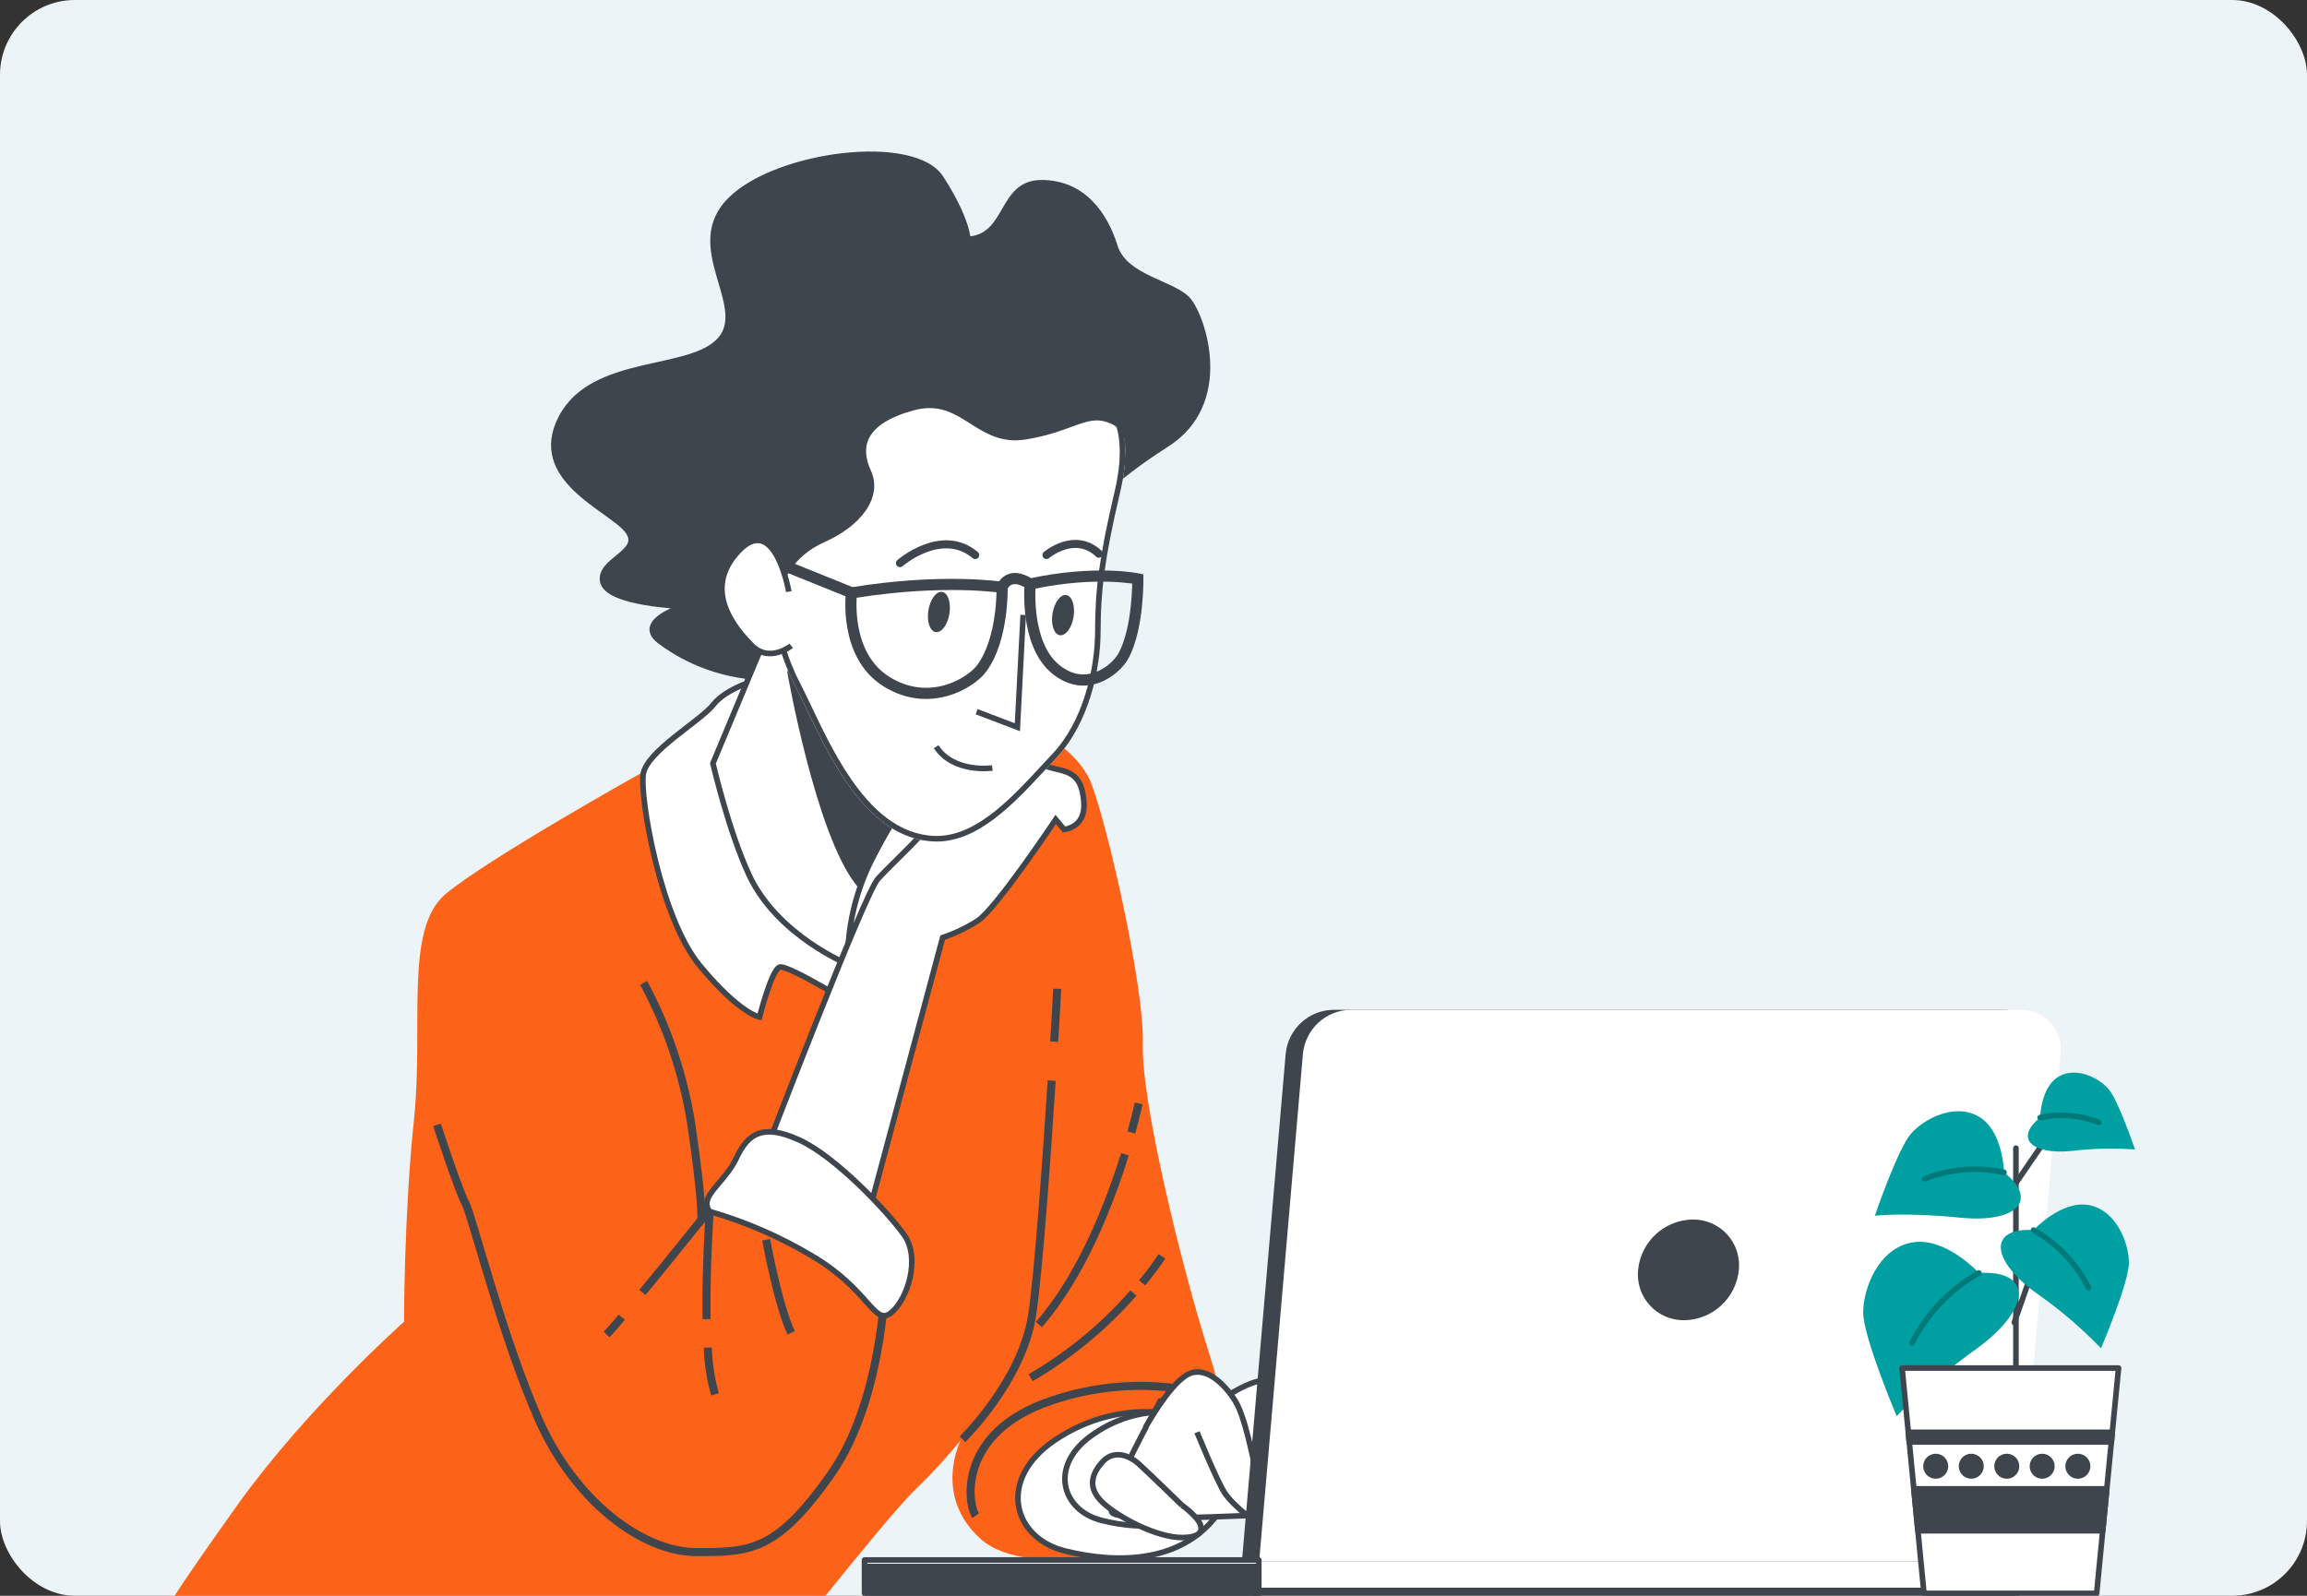
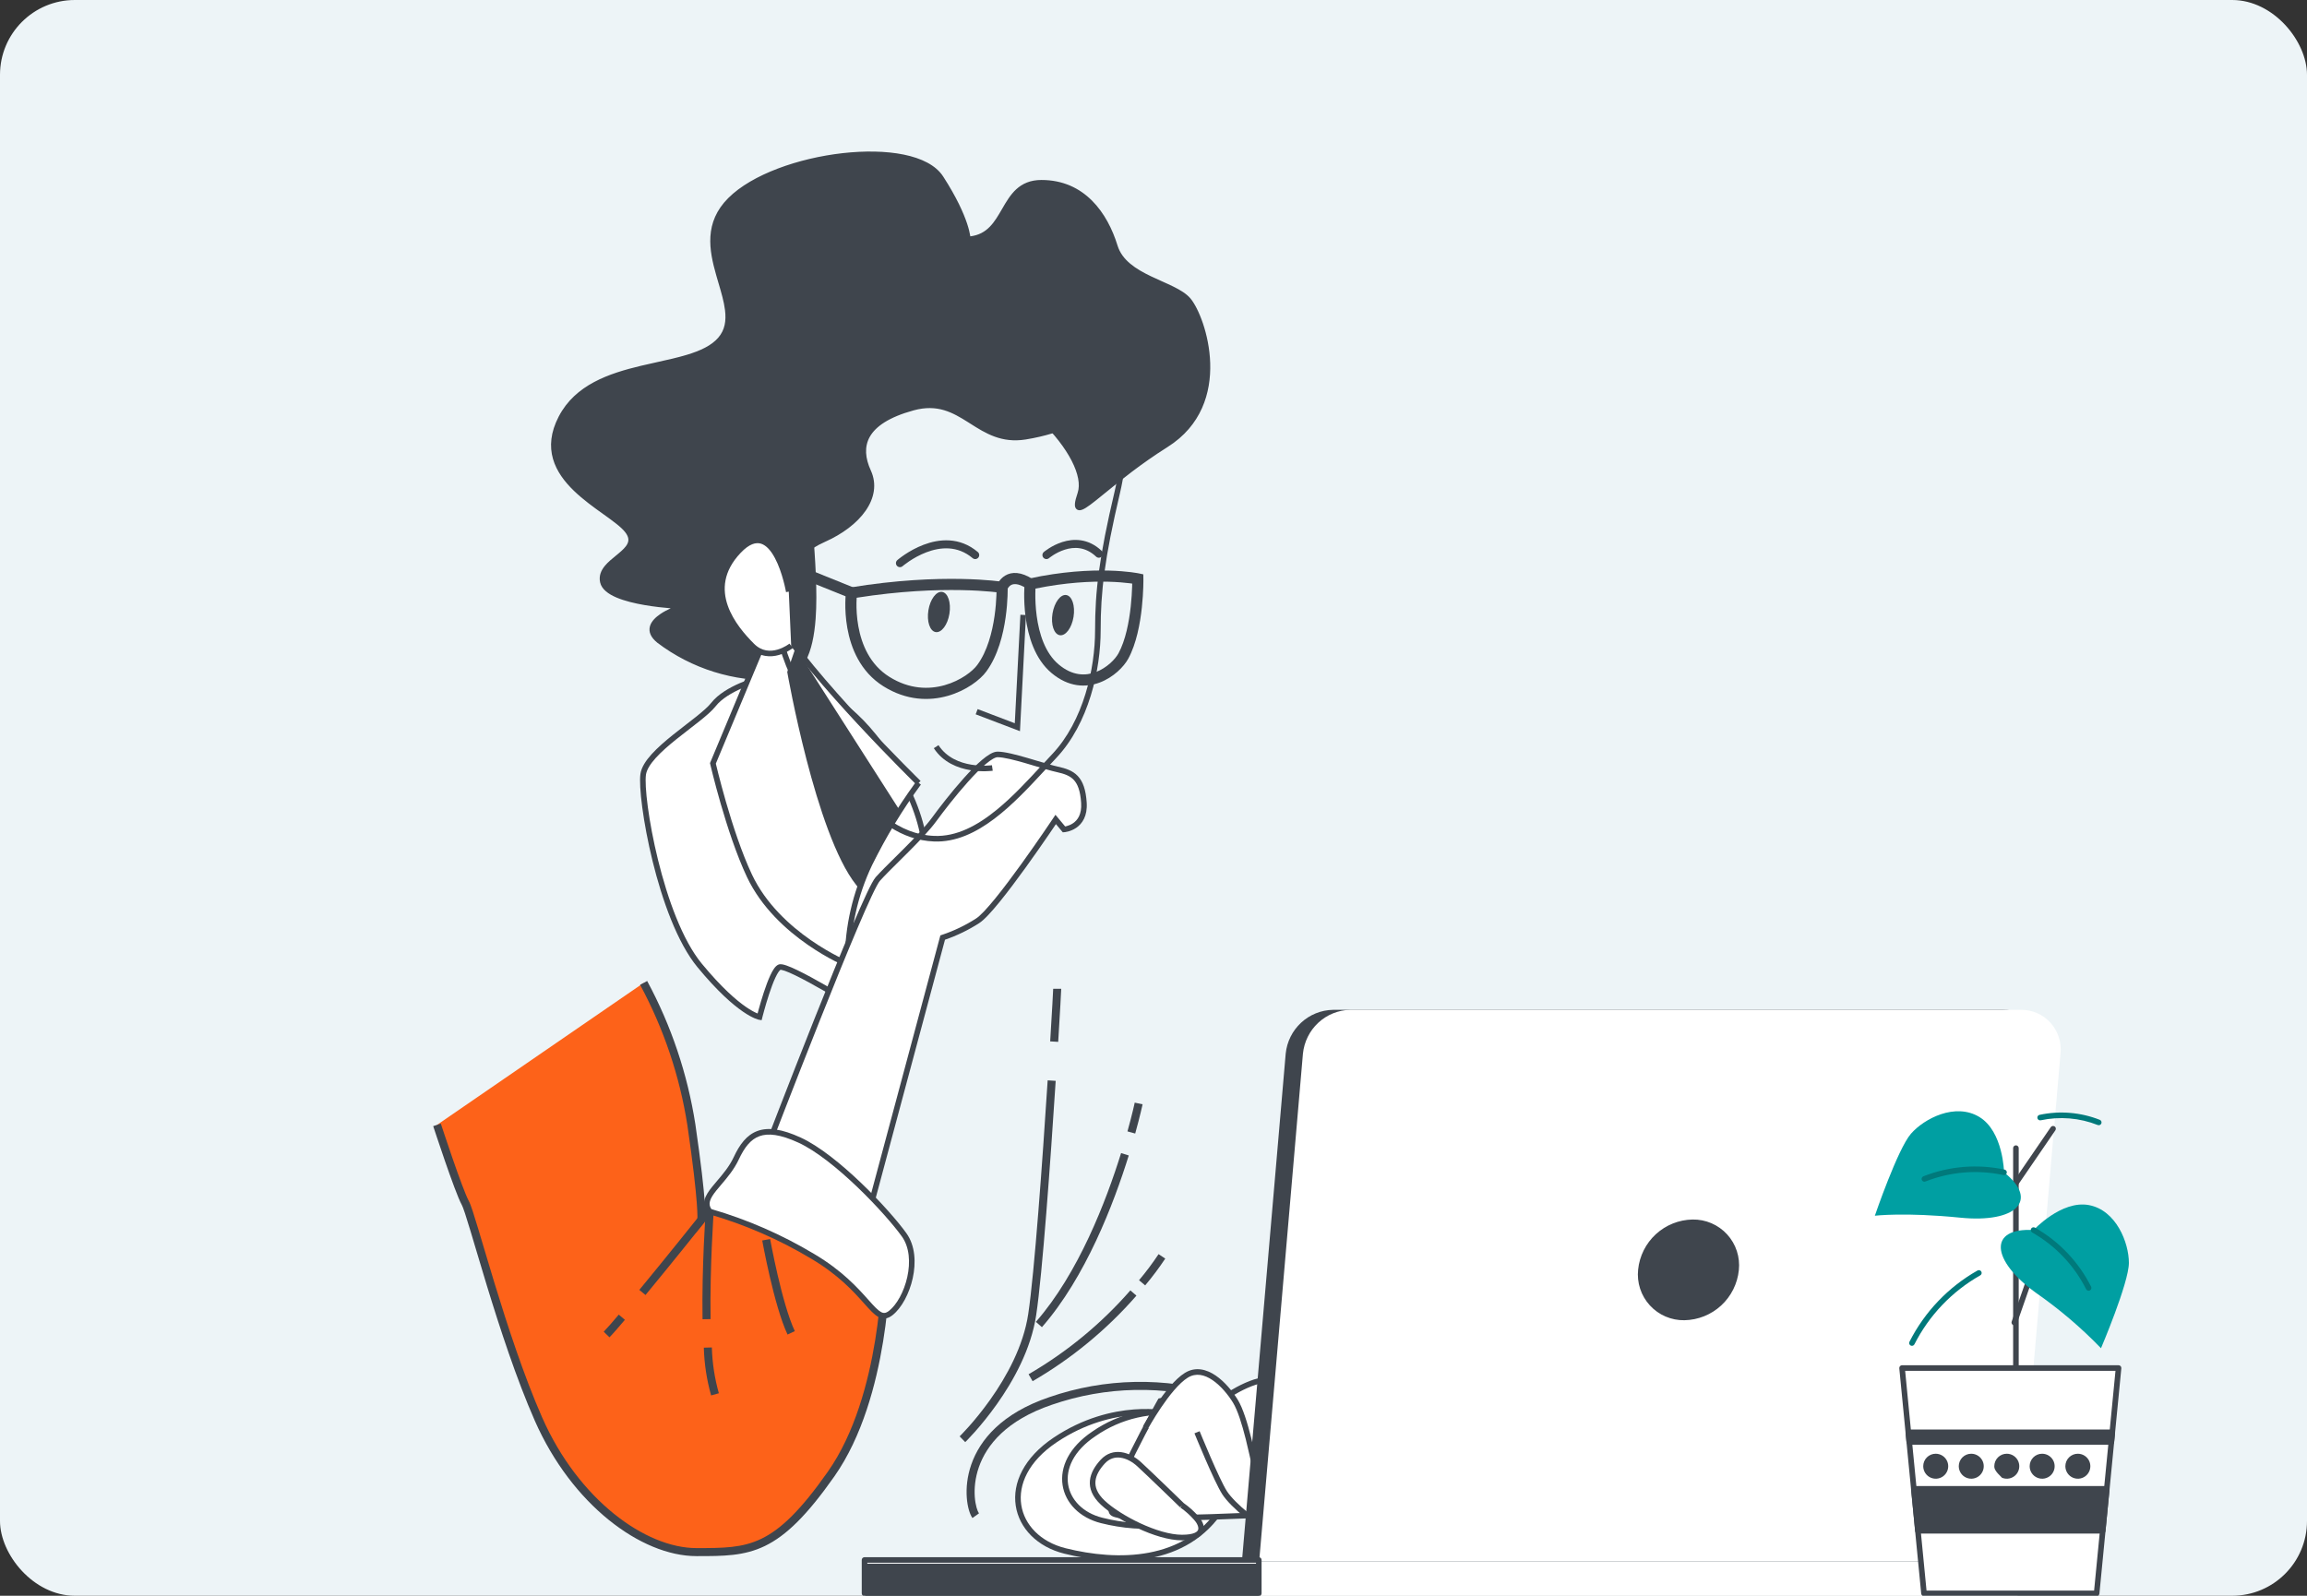
<svg xmlns="http://www.w3.org/2000/svg" width="370" height="256" viewBox="0 0 370 256" fill="none">
  <rect x="0" y="0" width="370" height="256" fill="#333333" stroke="none" />
  <rect width="370" height="256" rx="12" fill="#EDF4F7" />
  <g clip-path="url(#clip0_1731_15753)">
-     <path d="M132.392 256C136.671 250.679 144.311 241.294 146.94 238.831C149.469 236.389 151.851 233.795 154.071 231.065C154.071 231.065 149.552 239.901 157.254 246.867C164.956 253.834 187.811 248.476 192.856 244.728C197.902 240.98 198.437 231.335 193.926 217.132C189.416 202.93 183.024 176.682 183.292 167.568C183.559 158.453 177.712 132.736 175.055 125.77C172.399 118.803 161.506 113.715 150.345 111.306C139.185 108.897 109.162 121.482 109.162 121.482L103.056 123.891C103.056 123.891 78.097 137.824 71.438 143.451C64.779 149.078 67.98 164.619 66.393 179.622C64.806 194.624 64.797 212.045 64.797 212.045C64.797 212.045 49.385 225.708 38.224 241.24C32.876 248.719 29.765 253.276 28 256H132.392Z" fill="#FD6219" />
    <path d="M187.547 226.82C187.547 226.82 178.601 224.718 169.225 231.007C159.849 237.296 162.408 246.717 170.791 248.81C179.173 250.904 190.168 250.904 195.93 242.002C201.691 233.101 191.743 226.292 187.547 226.82Z" fill="white" />
    <path fill-rule="evenodd" clip-rule="evenodd" d="M187.57 226.367C187.559 226.365 187.547 226.363 187.534 226.36C187.462 226.345 187.356 226.325 187.22 226.301C186.948 226.255 186.551 226.195 186.047 226.145C185.04 226.044 183.602 225.977 181.868 226.109C178.399 226.374 173.74 227.44 168.976 230.636C164.187 233.848 162.358 237.929 162.906 241.549C163.453 245.162 166.349 248.162 170.682 249.244C179.099 251.346 190.375 251.408 196.305 242.245C197.794 239.945 198.285 237.75 198.086 235.756C197.887 233.767 197.006 232.017 195.816 230.589C194.627 229.162 193.118 228.045 191.634 227.316C190.194 226.609 188.728 226.246 187.57 226.367ZM187.445 227.256L187.445 227.256L187.441 227.255L187.425 227.251C187.41 227.248 187.386 227.243 187.355 227.236C187.291 227.223 187.195 227.205 187.069 227.183C186.815 227.139 186.439 227.083 185.958 227.035C184.995 226.938 183.61 226.873 181.936 227.001C178.588 227.257 174.086 228.285 169.474 231.379C164.887 234.456 163.308 238.229 163.791 241.415C164.274 244.608 166.85 247.365 170.899 248.376C179.248 250.461 189.962 250.4 195.554 241.759C196.946 239.609 197.372 237.615 197.196 235.845C197.018 234.07 196.23 232.482 195.129 231.162C194.027 229.84 192.621 228.797 191.24 228.12C189.848 227.436 188.531 227.147 187.603 227.264L187.523 227.274L187.445 227.256L187.445 227.256L187.445 227.256Z" fill="#3F454D" />
    <path d="M189.775 226.74C184.759 225.944 179.631 227.117 175.46 230.014C168.106 234.917 170.146 242.28 176.686 243.917C183.226 245.554 191.814 245.554 196.314 238.603C200.814 231.651 193.04 226.337 189.775 226.74Z" fill="white" />
    <path fill-rule="evenodd" clip-rule="evenodd" d="M189.784 226.288C190.711 226.194 191.873 226.488 193.004 227.045C194.173 227.62 195.362 228.501 196.3 229.627C197.239 230.754 197.937 232.139 198.095 233.715C198.253 235.297 197.863 237.033 196.69 238.846C192.021 246.058 183.151 245.996 176.577 244.351C173.166 243.497 170.861 241.125 170.421 238.258C169.979 235.382 171.433 232.163 175.208 229.644C179.456 226.695 184.676 225.494 189.784 226.288ZM189.704 227.182C184.803 226.404 179.791 227.55 175.715 230.381L175.708 230.386L175.708 230.386C172.133 232.77 170.93 235.682 171.305 238.122C171.681 240.571 173.666 242.7 176.794 243.483C183.3 245.111 191.608 245.05 195.939 238.36C197.015 236.697 197.341 235.162 197.205 233.804C197.068 232.442 196.463 231.22 195.613 230.2C194.762 229.179 193.676 228.372 192.609 227.847C191.531 227.317 190.525 227.098 189.829 227.184L189.766 227.191L189.704 227.182Z" fill="#3F454D" />
    <path fill-rule="evenodd" clip-rule="evenodd" d="M170.2 158.622C170.2 158.943 170.009 162.295 169.715 167.142L168.43 167.064C168.726 162.178 168.912 158.892 168.912 158.622H170.2Z" fill="#3F454D" />
    <path fill-rule="evenodd" clip-rule="evenodd" d="M169.313 173.398C168.472 186.42 167.183 204.373 166.184 210.983C165.366 216.464 162.503 221.563 159.88 225.264C158.564 227.12 157.299 228.639 156.362 229.694C155.893 230.222 155.506 230.634 155.235 230.916C155.1 231.056 154.993 231.165 154.92 231.238C154.884 231.275 154.855 231.303 154.836 231.322L154.813 231.344L154.807 231.35L154.806 231.352C154.805 231.352 154.805 231.353 154.356 230.891C153.907 230.429 153.907 230.429 153.907 230.429L153.908 230.428L153.912 230.424L153.931 230.406C153.948 230.389 153.974 230.363 154.008 230.329C154.076 230.261 154.177 230.158 154.307 230.023C154.567 229.752 154.943 229.352 155.399 228.839C156.312 227.811 157.546 226.329 158.829 224.519C161.404 220.886 164.136 215.983 164.911 210.792C165.899 204.25 167.185 186.364 168.027 173.315L169.313 173.398Z" fill="#3F454D" />
    <path fill-rule="evenodd" clip-rule="evenodd" d="M166.137 212.063C172.95 204.28 177.391 192.733 179.802 184.983L181.032 185.366C178.611 193.147 174.106 204.914 167.106 212.912L166.137 212.063Z" fill="#3F454D" />
    <path fill-rule="evenodd" clip-rule="evenodd" d="M181.987 176.892L183.247 177.157L183.246 177.163L183.243 177.18L183.229 177.244C183.217 177.299 183.199 177.382 183.174 177.49C183.126 177.705 183.053 178.022 182.956 178.427C182.761 179.239 182.466 180.41 182.066 181.849L180.825 181.504C181.221 180.081 181.512 178.925 181.704 178.127C181.799 177.727 181.871 177.417 181.918 177.208C181.941 177.103 181.959 177.023 181.97 176.97L181.983 176.911L181.986 176.896L181.987 176.892Z" fill="#3F454D" />
    <path fill-rule="evenodd" clip-rule="evenodd" d="M164.965 220.466C171.107 216.904 176.622 212.358 181.291 207.01L182.262 207.857C177.5 213.312 171.875 217.948 165.611 221.58L164.965 220.466Z" fill="#3F454D" />
    <path fill-rule="evenodd" clip-rule="evenodd" d="M182.68 205.381C183.802 204.048 184.848 202.652 185.812 201.199L186.885 201.911C185.894 203.404 184.819 204.84 183.665 206.211L182.68 205.381Z" fill="#3F454D" />
    <path fill-rule="evenodd" clip-rule="evenodd" d="M168.273 224.145C177.187 221.061 186.848 220.874 195.875 223.61L195.501 224.842C186.734 222.185 177.351 222.367 168.693 225.362L168.689 225.364L168.689 225.364C161.387 227.844 158.219 231.845 156.993 235.368C156.375 237.143 156.241 238.821 156.34 240.158C156.441 241.528 156.777 242.456 157.009 242.783L155.961 243.53C155.527 242.922 155.163 241.716 155.055 240.253C154.945 238.757 155.095 236.902 155.776 234.944C157.149 231.002 160.645 226.736 168.273 224.145Z" fill="#3F454D" />
    <path d="M155.215 38.401C155.215 38.401 155.215 35.261 150.894 28.56C146.573 21.859 124.573 24.632 117.112 32.094C109.651 39.555 120.252 48.984 115.538 54.459C110.823 59.935 95.113 57.206 90.005 67.029C84.896 76.852 97.86 81.558 100.615 85.092C103.371 88.626 95.9 89.806 96.688 93.34C97.475 96.874 109.642 97.268 109.642 97.268C109.642 97.268 101.787 99.63 105.715 102.77C111.127 106.863 117.794 108.947 124.573 108.665C132.428 108.272 130.46 92.947 129.682 81.558C128.903 70.169 139.102 57.6 150.894 58.772C162.685 59.944 175.246 73.309 173.26 79.205C171.273 85.101 176.4 78.024 187.01 71.341C197.62 64.658 192.906 50.917 190.589 48.17C188.272 45.424 180.381 44.636 178.806 39.528C177.232 34.42 173.698 29.32 167.024 29.32C160.35 29.32 161.889 38.007 155.215 38.401Z" fill="#3F454D" />
    <path fill-rule="evenodd" clip-rule="evenodd" d="M144.931 24.797C147.758 25.372 150.091 26.49 151.27 28.317C153.447 31.694 154.545 34.188 155.099 35.852C155.376 36.684 155.517 37.308 155.588 37.731C155.599 37.797 155.609 37.859 155.617 37.916C158.369 37.577 159.495 35.629 160.727 33.498L160.732 33.489C161.368 32.389 162.042 31.228 163 30.353C163.98 29.459 165.242 28.873 167.024 28.873C173.993 28.873 177.637 34.216 179.234 39.396C179.959 41.749 182.153 43.153 184.612 44.331C185.178 44.602 185.749 44.858 186.312 45.11L186.44 45.167C187.043 45.437 187.636 45.704 188.19 45.979C189.286 46.522 190.287 47.119 190.93 47.882C191.561 48.63 192.312 50.063 192.923 51.866C193.537 53.68 194.022 55.908 194.094 58.266C194.24 62.988 192.725 68.27 187.248 71.72C182.988 74.403 179.623 77.145 177.234 79.093C176.663 79.558 176.147 79.978 175.689 80.341C175.098 80.809 174.59 81.191 174.177 81.449C173.971 81.578 173.776 81.685 173.596 81.756C173.426 81.823 173.216 81.88 173.004 81.845C172.75 81.802 172.562 81.639 172.469 81.413C172.389 81.221 172.382 81.002 172.399 80.798C172.433 80.381 172.586 79.802 172.836 79.062C173.273 77.762 172.928 75.96 171.863 73.895C170.808 71.848 169.089 69.626 166.932 67.538C162.609 63.355 156.61 59.789 150.849 59.217C145.132 58.648 139.766 61.409 135.908 65.752C132.049 70.096 129.748 75.971 130.128 81.528C130.2 82.579 130.282 83.667 130.366 84.776C130.734 89.643 131.133 94.914 130.811 99.268C130.613 101.94 130.141 104.325 129.188 106.079C128.219 107.861 126.742 109.005 124.596 109.112L124.592 109.112C117.708 109.398 110.94 107.282 105.445 103.127L105.435 103.119C104.375 102.272 103.99 101.366 104.24 100.466C104.47 99.639 105.203 98.972 105.957 98.469C106.474 98.124 107.044 97.828 107.571 97.587C106.424 97.493 104.917 97.334 103.384 97.07C101.801 96.798 100.167 96.41 98.868 95.856C98.219 95.579 97.634 95.253 97.18 94.864C96.724 94.474 96.377 94.002 96.251 93.438C96.013 92.371 96.414 91.497 97.011 90.773C97.5 90.18 98.159 89.643 98.766 89.149C98.881 89.055 98.994 88.962 99.104 88.871C99.827 88.273 100.394 87.745 100.646 87.19C100.765 86.928 100.809 86.667 100.764 86.387C100.718 86.103 100.574 85.766 100.262 85.367C99.623 84.547 98.362 83.632 96.816 82.524L96.737 82.467C95.238 81.393 93.525 80.165 92.05 78.741C90.549 77.291 89.26 75.606 88.69 73.622C88.115 71.623 88.284 69.369 89.608 66.823C92.264 61.715 97.663 59.908 102.815 58.679C103.692 58.469 104.56 58.277 105.409 58.09C107.085 57.719 108.688 57.364 110.148 56.924C112.346 56.261 114.107 55.435 115.199 54.168C116.265 52.929 116.485 51.458 116.279 49.758C116.115 48.401 115.689 46.955 115.235 45.416C115.112 44.999 114.987 44.575 114.865 44.144C114.299 42.151 113.801 40.038 113.935 37.938C114.071 35.816 114.849 33.724 116.796 31.777C118.723 29.85 121.561 28.25 124.772 27.033C127.989 25.814 131.61 24.97 135.13 24.571C138.648 24.174 142.085 24.22 144.931 24.797ZM109.77 97.696L109.767 97.697L109.752 97.702L109.691 97.721C109.637 97.739 109.557 97.764 109.457 97.799C109.255 97.868 108.971 97.969 108.642 98.101C107.98 98.366 107.153 98.746 106.454 99.213C105.735 99.693 105.241 100.206 105.102 100.705C104.984 101.13 105.09 101.696 105.989 102.417C111.317 106.444 117.88 108.495 124.553 108.219C126.333 108.129 127.555 107.21 128.402 105.652C129.264 104.066 129.724 101.834 129.919 99.202C130.236 94.922 129.844 89.739 129.476 84.874C129.392 83.757 129.309 82.657 129.235 81.588C128.837 75.757 131.246 69.653 135.24 65.157C139.235 60.661 144.864 57.723 150.938 58.327C156.968 58.926 163.145 62.629 167.554 66.896C169.763 69.033 171.548 71.331 172.658 73.485C173.759 75.621 174.239 77.7 173.683 79.348C173.436 80.082 173.315 80.572 173.291 80.87C173.289 80.886 173.288 80.901 173.288 80.915C173.393 80.872 173.53 80.799 173.702 80.691C174.07 80.461 174.545 80.106 175.133 79.639C175.581 79.285 176.089 78.871 176.654 78.411C179.042 76.464 182.46 73.679 186.772 70.963C191.905 67.73 193.339 62.799 193.2 58.293C193.131 56.037 192.665 53.897 192.075 52.153C191.481 50.398 190.774 49.084 190.247 48.459C189.731 47.848 188.877 47.317 187.793 46.78C187.257 46.515 186.679 46.254 186.075 45.984L185.945 45.926C185.383 45.675 184.802 45.414 184.226 45.138C181.766 43.959 179.228 42.415 178.379 39.66C176.826 34.623 173.403 29.767 167.024 29.767C165.469 29.767 164.421 30.268 163.603 31.014C162.764 31.78 162.155 32.816 161.507 33.937L161.45 34.035C160.193 36.21 158.791 38.638 155.241 38.847L154.767 38.875L154.767 38.403L154.767 38.401L154.767 38.383C154.766 38.365 154.764 38.334 154.761 38.291C154.753 38.204 154.738 38.068 154.706 37.88C154.643 37.505 154.513 36.925 154.25 36.134C153.724 34.553 152.661 32.126 150.518 28.802C149.536 27.279 147.498 26.232 144.753 25.674C142.024 25.12 138.686 25.07 135.231 25.46C131.778 25.851 128.231 26.68 125.089 27.87C121.942 29.062 119.232 30.606 117.428 32.41C115.644 34.194 114.95 36.078 114.828 37.995C114.704 39.931 115.162 41.917 115.725 43.899C115.841 44.306 115.961 44.714 116.081 45.121C116.538 46.67 116.993 48.212 117.167 49.651C117.39 51.491 117.167 53.252 115.877 54.751C114.611 56.221 112.64 57.107 110.406 57.78C108.915 58.23 107.254 58.597 105.557 58.973C104.716 59.16 103.866 59.348 103.023 59.549C97.864 60.78 92.854 62.52 90.401 67.236C89.171 69.601 89.045 71.619 89.55 73.375C90.059 75.147 91.226 76.701 92.672 78.097C94.099 79.476 95.766 80.671 97.279 81.755L97.337 81.796C98.836 82.871 100.23 83.87 100.968 84.817C101.345 85.301 101.571 85.774 101.647 86.245C101.724 86.72 101.642 87.159 101.461 87.559C101.111 88.33 100.376 88.98 99.674 89.561C99.553 89.661 99.432 89.76 99.312 89.858C98.705 90.354 98.129 90.824 97.702 91.342C97.206 91.944 96.968 92.542 97.124 93.243C97.195 93.562 97.401 93.876 97.761 94.184C98.122 94.493 98.618 94.777 99.219 95.033C100.423 95.547 101.978 95.921 103.536 96.188C105.088 96.455 106.619 96.614 107.764 96.705C108.336 96.751 108.81 96.78 109.141 96.797C109.307 96.806 109.436 96.812 109.524 96.816L109.624 96.82L109.649 96.82L109.655 96.821L109.656 96.821L112.388 96.909L109.77 97.696Z" fill="#3F454D" />
    <path d="M121.576 109.024C121.576 109.024 116.513 110.357 114.419 113.032C112.326 115.707 103.684 120.52 103.156 124.224C102.628 127.927 105.84 147.162 112.218 154.892C118.597 162.621 121.818 163.158 121.818 163.158C121.818 163.158 123.688 155.697 125.021 155.16C126.354 154.623 138.619 162.317 138.619 162.317C138.619 162.317 140.748 149.792 142.09 149.792C143.432 149.792 147.682 154.06 147.682 154.06C147.682 154.06 149.283 143.387 148.218 135.12C147.154 126.854 140.22 116.727 135.157 113.255C130.093 109.784 126.049 106.626 121.576 109.024Z" fill="white" />
    <path fill-rule="evenodd" clip-rule="evenodd" d="M134.473 112.241C134.783 112.455 135.095 112.67 135.41 112.886C138.012 114.67 141.05 118.125 143.567 122.152C146.085 126.182 148.119 130.843 148.662 135.063C149.2 139.24 149.064 144.01 148.796 147.722C148.661 149.581 148.494 151.18 148.36 152.315C148.293 152.883 148.234 153.335 148.192 153.645C148.171 153.8 148.154 153.92 148.142 154.001L148.129 154.094L148.125 154.117L148.124 154.125C148.124 154.125 148.124 154.126 147.682 154.06L148.124 154.125L147.992 155.005L147.365 154.375L147.362 154.372L147.353 154.364L147.318 154.329C147.288 154.298 147.242 154.253 147.183 154.195C147.066 154.08 146.896 153.915 146.688 153.716C146.272 153.319 145.704 152.791 145.096 152.264C144.486 151.735 143.844 151.214 143.278 150.829C142.995 150.635 142.74 150.482 142.523 150.379C142.35 150.297 142.228 150.259 142.15 150.245C142.102 150.296 142.033 150.39 141.949 150.544C141.781 150.851 141.598 151.31 141.407 151.89C141.025 153.042 140.637 154.59 140.288 156.152C139.94 157.711 139.633 159.271 139.412 160.443C139.303 161.028 139.214 161.516 139.154 161.857C139.135 161.96 139.12 162.05 139.106 162.125C139.098 162.174 139.09 162.217 139.084 162.253L139.066 162.357L139.061 162.39L139.06 162.392L138.619 162.317C138.382 162.696 138.381 162.696 138.381 162.696L138.244 162.61C138.155 162.554 138.023 162.472 137.854 162.368C137.517 162.159 137.034 161.861 136.449 161.505C135.28 160.794 133.709 159.851 132.097 158.925C130.483 157.998 128.836 157.093 127.513 156.455C126.851 156.134 126.281 155.887 125.842 155.736C125.623 155.661 125.449 155.614 125.32 155.593C125.23 155.578 125.187 155.58 125.176 155.581C125.128 155.606 125.021 155.694 124.867 155.914C124.709 156.14 124.539 156.449 124.363 156.826C124.012 157.576 123.66 158.54 123.344 159.5C123.03 160.457 122.757 161.399 122.562 162.103C122.465 162.455 122.387 162.746 122.334 162.95C122.307 163.051 122.286 163.131 122.273 163.185L122.257 163.246L122.253 163.262L122.252 163.266L121.818 163.158C121.744 163.599 121.744 163.599 121.744 163.599L121.74 163.599L121.735 163.598L121.721 163.595C121.71 163.593 121.696 163.59 121.679 163.586C121.645 163.578 121.599 163.566 121.54 163.549C121.422 163.514 121.256 163.457 121.04 163.365C120.608 163.181 119.98 162.857 119.157 162.292C117.512 161.162 115.082 159.064 111.873 155.176C108.615 151.228 106.199 144.4 104.663 138.155C103.892 135.021 103.338 132.012 103.009 129.55C102.683 127.108 102.571 125.155 102.713 124.16C102.865 123.096 103.582 122.017 104.512 120.988C105.454 119.947 106.672 118.897 107.92 117.893C108.603 117.344 109.321 116.789 110.01 116.256C110.56 115.831 111.092 115.42 111.572 115.038C112.69 114.149 113.581 113.377 114.067 112.756C115.185 111.327 117.062 110.288 118.604 109.615C119.383 109.274 120.096 109.019 120.613 108.849C120.872 108.764 121.082 108.7 121.229 108.657C121.303 108.635 121.36 108.619 121.4 108.608L121.411 108.605C123.782 107.352 126.044 107.572 128.318 108.526C130.292 109.354 132.318 110.753 134.473 112.241ZM121.69 109.456L121.688 109.457L121.678 109.459L121.638 109.47C121.603 109.48 121.549 109.495 121.48 109.515C121.342 109.556 121.141 109.617 120.892 109.699C120.395 109.862 119.71 110.107 118.962 110.434C117.449 111.096 115.747 112.061 114.772 113.307C114.211 114.024 113.237 114.856 112.129 115.738C111.616 116.146 111.083 116.558 110.537 116.98C109.866 117.498 109.176 118.032 108.481 118.59C107.241 119.587 106.068 120.602 105.176 121.588C104.272 122.588 103.711 123.499 103.599 124.287C103.476 125.144 103.569 126.984 103.896 129.432C104.22 131.86 104.768 134.837 105.532 137.941C107.064 144.171 109.443 150.826 112.564 154.607C115.734 158.448 118.104 160.483 119.663 161.555C120.443 162.09 121.019 162.384 121.39 162.542C121.43 162.559 121.468 162.574 121.504 162.588C121.555 162.396 121.621 162.149 121.7 161.864C121.897 161.152 122.175 160.196 122.494 159.221C122.813 158.248 123.179 157.246 123.553 156.446C123.739 156.048 123.934 155.686 124.134 155.401C124.322 155.133 124.56 154.863 124.854 154.745C125.057 154.663 125.286 154.681 125.466 154.71C125.664 154.743 125.89 154.807 126.133 154.89C126.621 155.058 127.228 155.323 127.902 155.649C129.254 156.302 130.923 157.22 132.543 158.149C134.164 159.08 135.742 160.027 136.915 160.741C137.483 161.087 137.956 161.379 138.293 161.587C138.353 161.253 138.434 160.804 138.533 160.277C138.754 159.1 139.063 157.529 139.415 155.957C139.766 154.388 140.162 152.805 140.557 151.609C140.754 151.014 140.957 150.494 141.163 150.116C141.265 149.929 141.38 149.754 141.51 149.621C141.633 149.495 141.829 149.345 142.09 149.345C142.36 149.345 142.646 149.447 142.909 149.572C143.182 149.702 143.478 149.882 143.782 150.089C144.39 150.504 145.062 151.05 145.682 151.588C146.305 152.127 146.883 152.666 147.306 153.069C147.324 153.086 147.341 153.103 147.359 153.12C147.392 152.866 147.43 152.56 147.471 152.21C147.604 151.086 147.77 149.5 147.903 147.658C148.17 143.967 148.302 139.266 147.775 135.177C147.254 131.131 145.288 126.595 142.808 122.627C140.326 118.655 137.366 115.312 134.904 113.624C134.585 113.405 134.271 113.189 133.962 112.975C131.794 111.479 129.853 110.14 127.972 109.351C125.855 108.463 123.873 108.3 121.788 109.418L121.741 109.443M121.818 163.158L121.744 163.599L122.152 163.667L122.252 163.266L121.818 163.158ZM138.619 162.317L138.381 162.696L138.948 163.051L139.06 162.392L138.619 162.317Z" fill="#3F454D" />
    <path d="M124.18 98.896L114.339 122.461C114.339 122.461 116.871 133.438 120.199 140.497C124.735 150.096 135.944 154.668 135.944 154.668C135.872 149.1 137.081 143.59 139.478 138.564C141.717 134.025 144.345 129.687 147.333 125.601C147.333 125.601 129.682 108.326 124.18 98.896Z" fill="white" />
    <path fill-rule="evenodd" clip-rule="evenodd" d="M124.113 97.895L124.566 98.671C127.289 103.337 133.043 109.979 138.148 115.481C140.694 118.225 143.069 120.676 144.808 122.441C145.677 123.323 146.387 124.033 146.879 124.523C147.125 124.768 147.317 124.958 147.448 125.086L147.596 125.232L147.645 125.281C147.645 125.281 147.646 125.282 147.333 125.601L147.694 125.865C144.722 129.93 142.108 134.244 139.881 138.76C137.514 143.723 136.321 149.164 136.392 154.662L136.4 155.337L135.775 155.082L135.944 154.668C135.775 155.082 135.776 155.082 135.775 155.082L135.772 155.081L135.765 155.078L135.739 155.067C135.716 155.058 135.683 155.044 135.64 155.025C135.554 154.988 135.429 154.933 135.268 154.86C134.947 154.713 134.485 154.494 133.917 154.201C132.781 153.616 131.221 152.734 129.517 151.549C126.115 149.184 122.109 145.587 119.794 140.688C118.115 137.126 116.642 132.589 115.591 128.956C115.065 127.137 114.643 125.54 114.353 124.397C114.208 123.825 114.095 123.367 114.019 123.051C113.981 122.894 113.952 122.772 113.933 122.689L113.911 122.594L113.903 122.562C113.903 122.562 113.903 122.562 114.339 122.461L113.903 122.562L113.871 122.421L124.113 97.895ZM114.807 122.5C114.826 122.581 114.854 122.696 114.889 122.842C114.964 123.154 115.076 123.609 115.22 124.176C115.508 125.312 115.928 126.9 116.45 128.708C117.498 132.328 118.955 136.809 120.603 140.306M114.807 122.5L124.253 99.883C127.178 104.582 132.661 110.882 137.492 116.089C140.046 118.842 142.427 121.299 144.17 123.069C145.042 123.953 145.754 124.666 146.248 125.158C146.452 125.36 146.619 125.525 146.745 125.65C143.835 129.665 141.27 133.919 139.077 138.367L139.074 138.372C136.748 143.251 135.527 148.58 135.495 153.979C135.196 153.841 134.8 153.65 134.327 153.406C133.219 152.835 131.693 151.973 130.028 150.815C126.691 148.495 122.824 145.006 120.603 140.306" fill="#3F454D" />
    <path d="M126.72 107.834C126.72 107.834 131.238 133.662 137.698 141.731L143.826 130.101L127.722 104.917L126.72 107.834Z" fill="#3F454D" />
    <path fill-rule="evenodd" clip-rule="evenodd" d="M127.6 103.896L144.343 130.079L137.775 142.544L137.349 142.011C135.688 139.936 134.174 136.754 132.839 133.187C131.499 129.611 130.324 125.61 129.354 121.869C128.383 118.126 127.615 114.638 127.089 112.086C126.826 110.809 126.624 109.766 126.488 109.042C126.419 108.68 126.368 108.398 126.333 108.205C126.315 108.109 126.302 108.036 126.293 107.986L126.283 107.93L126.28 107.912C126.28 107.912 126.28 107.911 126.721 107.834L126.28 107.911L126.26 107.797L127.6 103.896ZM127.181 107.869C127.189 107.915 127.2 107.974 127.213 108.046C127.247 108.236 127.299 108.516 127.367 108.876C127.503 109.596 127.704 110.634 127.966 111.905C128.489 114.448 129.254 117.92 130.22 121.644C131.186 125.369 132.352 129.337 133.676 132.874C134.886 136.103 136.216 138.94 137.629 140.901L143.309 130.123L127.845 105.938L127.181 107.869Z" fill="#3F454D" />
    <path d="M122.883 184.495C122.883 184.495 138.619 143.422 140.775 141.024C142.931 138.627 147.709 134.359 149.847 131.425C151.985 128.491 157.845 121.029 159.983 121.029C162.121 121.029 167.14 122.89 169.583 123.427C172.025 123.964 173.582 124.76 173.841 128.795C174.1 132.83 170.647 133.062 170.647 133.062L169.314 131.461C169.314 131.461 159.715 145.864 156.789 147.725C155.042 148.85 153.16 149.752 151.189 150.409L138.387 198.147L122.883 184.495Z" fill="white" />
    <path fill-rule="evenodd" clip-rule="evenodd" d="M155.248 125.425C153.262 127.642 151.272 130.229 150.208 131.688C149.116 133.188 147.363 135.011 145.634 136.742C145.15 137.227 144.667 137.705 144.2 138.168C142.987 139.369 141.879 140.466 141.108 141.323C141.013 141.428 140.848 141.685 140.613 142.12C140.384 142.542 140.109 143.098 139.792 143.771C139.159 145.116 138.37 146.911 137.482 149.003C135.705 153.186 133.537 158.541 131.436 163.824C129.335 169.106 127.301 174.314 125.792 178.201C125.038 180.145 124.415 181.758 123.98 182.886C123.763 183.45 123.593 183.892 123.477 184.193L123.412 184.364L138.141 197.335L150.819 150.061L151.047 149.985C152.983 149.339 154.831 148.453 156.547 147.349L156.549 147.348C156.866 147.146 157.305 146.752 157.843 146.184C158.374 145.623 158.982 144.918 159.633 144.116C160.937 142.514 162.405 140.547 163.786 138.633C165.166 136.72 166.455 134.865 167.4 133.487C167.872 132.799 168.257 132.23 168.525 131.833C168.659 131.635 168.763 131.479 168.834 131.374L168.915 131.253L168.942 131.213C168.942 131.213 168.942 131.212 169.314 131.461L168.942 131.213L169.274 130.714L170.831 132.584C170.898 132.571 170.978 132.554 171.068 132.53C171.354 132.454 171.728 132.317 172.091 132.071C172.789 131.598 173.514 130.684 173.395 128.823C173.268 126.851 172.828 125.767 172.205 125.106C171.578 124.441 170.697 124.13 169.486 123.864C168.599 123.669 167.376 123.302 166.092 122.916C165.58 122.762 165.058 122.606 164.544 122.456C163.633 122.191 162.739 121.944 161.943 121.765C161.14 121.583 160.466 121.476 159.983 121.476C159.832 121.476 159.589 121.548 159.242 121.744C158.906 121.935 158.517 122.219 158.086 122.583C157.226 123.308 156.242 124.315 155.248 125.425ZM170.647 133.062C170.677 133.508 170.677 133.508 170.678 133.508L170.68 133.508L170.684 133.508L170.695 133.507C170.705 133.506 170.718 133.505 170.733 133.503C170.765 133.5 170.808 133.495 170.862 133.486C170.97 133.47 171.12 133.442 171.297 133.395C171.651 133.301 172.124 133.128 172.592 132.812C173.556 132.159 174.427 130.94 174.287 128.766C174.155 126.703 173.686 125.372 172.856 124.492C172.029 123.616 170.911 123.261 169.679 122.99C168.826 122.803 167.657 122.452 166.389 122.071C165.869 121.915 165.332 121.754 164.794 121.597C163.878 121.33 162.963 121.078 162.14 120.892C161.324 120.708 160.57 120.582 159.983 120.582C159.6 120.582 159.192 120.744 158.8 120.967C158.398 121.195 157.962 121.517 157.509 121.899C156.603 122.664 155.587 123.706 154.582 124.828C152.569 127.075 150.56 129.687 149.485 131.161C148.44 132.596 146.735 134.374 145.001 136.11C144.529 136.583 144.054 137.053 143.592 137.511C142.37 138.72 141.232 139.847 140.443 140.725C140.268 140.92 140.058 141.265 139.825 141.695C139.586 142.138 139.303 142.71 138.983 143.39C138.342 144.75 137.548 146.557 136.658 148.653C134.878 152.846 132.707 158.208 130.605 163.493C128.502 168.779 126.467 173.989 124.958 177.878C124.203 179.822 123.58 181.436 123.146 182.564C122.928 183.128 122.758 183.571 122.642 183.872L122.465 184.334C122.465 184.334 122.465 184.335 122.883 184.495L122.465 184.334L122.354 184.625L138.632 198.959L151.559 150.756C153.482 150.094 155.319 149.203 157.03 148.102C157.445 147.838 157.946 147.376 158.492 146.8C159.045 146.216 159.668 145.492 160.327 144.681C161.647 143.059 163.127 141.076 164.511 139.157C165.897 137.236 167.191 135.374 168.137 133.993C168.611 133.302 168.998 132.732 169.267 132.333C169.297 132.289 169.325 132.246 169.353 132.206L170.449 133.524L170.678 133.508L170.647 133.062Z" fill="#3F454D" />
-     <path d="M178.386 65.401C178.386 65.401 182.117 68.515 179.629 79.071C177.142 89.628 176.525 94.915 176.525 101.133C176.525 107.351 174.664 116.047 169.368 121.638C164.072 127.23 157.568 135.308 149.802 134.995C137.501 134.503 131.471 117.594 127.436 109.829C123.402 102.063 122.471 91.498 122.471 87.15C122.471 82.802 123.088 72.549 128.68 64.784C134.271 57.019 149.498 53.914 156.02 54.844C162.542 55.775 170.62 56.705 178.386 65.401Z" fill="white" />
    <path fill-rule="evenodd" clip-rule="evenodd" d="M177.762 66.046L177.719 65.997C170.386 57.785 162.816 56.712 156.418 55.805C156.242 55.78 156.067 55.755 155.894 55.73C152.804 55.289 147.506 55.802 142.263 57.409C137.009 59.019 132.031 61.661 129.406 65.307C123.989 72.83 123.366 82.836 123.366 87.15C123.366 91.443 124.293 101.839 128.23 109.416C128.833 110.577 129.467 111.909 130.15 113.344C131.815 116.842 133.769 120.946 136.261 124.639C139.767 129.834 144.13 133.873 149.838 134.101L149.838 134.101C153.393 134.244 156.745 132.469 159.943 129.84C162.445 127.783 164.753 125.29 166.926 122.944C167.534 122.288 168.131 121.643 168.718 121.023C173.794 115.664 175.63 107.234 175.63 101.133C175.63 94.825 176.262 89.465 178.759 78.866C179.975 73.704 179.651 70.448 179.083 68.532C178.798 67.572 178.45 66.937 178.19 66.556C178.06 66.365 177.951 66.236 177.883 66.161C177.848 66.123 177.823 66.099 177.811 66.087C177.808 66.085 177.806 66.083 177.804 66.081L177.762 66.046ZM178.386 65.401C178.386 65.401 182.117 68.515 179.629 79.071C177.142 89.628 176.525 94.915 176.525 101.133C176.525 107.351 174.664 116.047 169.368 121.638C168.795 122.243 168.208 122.877 167.607 123.526C162.65 128.879 156.728 135.274 149.802 134.995C139.265 134.573 133.329 122.105 129.307 113.657C128.634 112.243 128.015 110.942 127.436 109.829C123.402 102.063 122.471 91.498 122.471 87.15C122.471 82.802 123.088 72.549 128.68 64.784C134.271 57.019 149.498 53.914 156.02 54.844C156.199 54.87 156.38 54.896 156.561 54.921C162.986 55.832 170.834 56.944 178.386 65.401Z" fill="#3F454D" />
    <path d="M125.262 93.368C125.262 93.368 126.506 89.02 132.097 86.533C137.689 84.046 141.106 79.698 139.254 75.654C137.402 71.61 138.36 67.602 146.411 65.401C154.463 63.201 156.664 71.306 164.429 70.062C172.195 68.819 174.369 65.715 178.404 67.575C182.438 69.436 180.577 74.733 180.577 74.733C180.577 74.733 185.552 65.724 175.925 55.471C166.299 45.218 142.994 41.488 126.837 53.297C110.68 65.106 120.002 92.751 120.002 92.751C120.002 92.751 120.914 93.985 125.262 93.368Z" fill="#3F454D" />
    <path fill-rule="evenodd" clip-rule="evenodd" d="M153.866 45.665C162.994 46.41 171.343 49.937 176.251 55.165C181.144 60.376 182.35 65.303 182.309 68.952C182.288 70.77 181.958 72.26 181.631 73.299C181.468 73.818 181.305 74.226 181.182 74.506C181.12 74.645 181.069 74.754 181.031 74.828C181.022 74.848 181.013 74.866 181.005 74.881C180.998 74.894 180.992 74.905 180.987 74.914L180.975 74.938L180.971 74.945L180.97 74.947C180.97 74.948 180.969 74.949 180.577 74.733L180.969 74.949L180.158 74.585C180.155 74.585 180.155 74.585 180.155 74.585L180.156 74.583L180.159 74.574L180.172 74.535C180.183 74.5 180.2 74.447 180.22 74.377C180.26 74.237 180.314 74.034 180.368 73.783C180.474 73.28 180.575 72.596 180.556 71.863C180.52 70.398 180.018 68.813 178.216 67.982C177.27 67.546 176.451 67.406 175.634 67.451C174.807 67.496 173.962 67.731 172.962 68.078C172.602 68.202 172.224 68.341 171.823 68.487C170.007 69.152 167.722 69.988 164.5 70.504C160.611 71.127 158.038 69.495 155.628 67.966C155.515 67.894 155.402 67.823 155.289 67.751C152.779 66.167 150.361 64.786 146.529 65.833C142.548 66.921 140.435 68.428 139.508 70.058C138.592 71.668 138.768 73.517 139.661 75.468C140.668 77.666 140.224 79.932 138.834 81.932C137.453 83.922 135.125 85.676 132.279 86.942C129.564 88.149 127.915 89.803 126.945 91.145C126.46 91.817 126.144 92.412 125.951 92.835C125.854 93.047 125.788 93.216 125.747 93.329C125.726 93.385 125.712 93.428 125.703 93.456L125.694 93.485L125.692 93.491L125.612 93.77L125.325 93.811C123.109 94.125 121.725 93.975 120.873 93.719C120.446 93.591 120.153 93.436 119.958 93.302C119.861 93.234 119.789 93.173 119.737 93.123C119.712 93.098 119.691 93.076 119.676 93.058C119.668 93.049 119.661 93.041 119.656 93.034L119.648 93.024L119.645 93.02L119.643 93.018C119.643 93.018 119.642 93.016 120.002 92.751C119.578 92.893 119.578 92.893 119.578 92.893L119.576 92.887L119.57 92.871L119.55 92.809C119.532 92.755 119.507 92.675 119.474 92.571C119.409 92.362 119.315 92.056 119.203 91.663C118.977 90.877 118.674 89.742 118.361 88.344C117.736 85.55 117.07 81.697 116.913 77.469C116.601 69.034 118.311 58.975 126.573 52.936C134.753 46.957 144.73 44.92 153.866 45.665ZM120.002 92.751L119.578 92.893L119.6 92.96L119.642 93.016L120.002 92.751ZM120.394 92.511C120.412 92.526 120.436 92.544 120.467 92.566C120.579 92.643 120.785 92.759 121.13 92.862C121.792 93.061 122.961 93.214 124.929 92.962C124.977 92.833 125.045 92.665 125.137 92.464C125.351 91.994 125.696 91.347 126.22 90.621C127.27 89.167 129.039 87.404 131.915 86.124C134.661 84.903 136.838 83.239 138.1 81.422C139.354 79.616 139.693 77.686 138.848 75.84C137.889 73.747 137.618 71.571 138.73 69.615C139.831 67.68 142.223 66.083 146.293 64.97C150.514 63.816 153.221 65.388 155.766 66.995C155.867 67.058 155.967 67.121 156.066 67.185C158.499 68.725 160.81 70.189 164.359 69.621C167.488 69.12 169.685 68.316 171.498 67.653C171.906 67.504 172.294 67.362 172.669 67.232C173.687 66.88 174.628 66.61 175.585 66.558C176.554 66.504 177.519 66.675 178.591 67.169C180.273 67.945 181.021 69.268 181.304 70.579C181.367 70.072 181.407 69.525 181.414 68.941C181.453 65.522 180.333 60.819 175.599 55.777C170.882 50.753 162.765 47.288 153.794 46.557C144.832 45.826 135.078 47.828 127.101 53.658C119.206 59.429 117.498 69.096 117.807 77.436C117.961 81.594 118.617 85.391 119.234 88.149C119.543 89.527 119.841 90.645 120.063 91.416C120.173 91.802 120.265 92.101 120.328 92.303C120.355 92.391 120.378 92.46 120.394 92.511Z" fill="#3F454D" />
    <path fill-rule="evenodd" clip-rule="evenodd" d="M162.753 116.027L163.652 98.623L164.545 98.669L163.583 117.301L156.478 114.595L156.796 113.759L162.753 116.027Z" fill="#3F454D" />
    <path fill-rule="evenodd" clip-rule="evenodd" d="M159.088 122.761C159.087 122.761 159.087 122.761 159.151 123.204C159.215 123.646 159.215 123.646 159.215 123.646L159.213 123.647L159.208 123.647L159.192 123.65C159.178 123.651 159.159 123.654 159.134 123.657C159.084 123.663 159.012 123.671 158.92 123.679C158.736 123.696 158.473 123.715 158.149 123.723C157.503 123.74 156.61 123.717 155.624 123.553C153.66 123.228 151.264 122.334 149.767 120.03L150.517 119.542C151.821 121.55 153.929 122.366 155.77 122.671C156.686 122.823 157.52 122.845 158.125 122.829C158.428 122.821 158.671 122.803 158.838 122.788C158.921 122.781 158.985 122.773 159.028 122.768L159.075 122.763L159.085 122.761L159.088 122.761Z" fill="#3F454D" />
    <path d="M152.271 98.458C151.985 100.248 150.992 101.554 150.062 101.402C149.131 101.25 148.612 99.684 148.899 97.904C149.185 96.123 150.178 94.808 151.108 94.96C152.039 95.112 152.558 96.678 152.271 98.458Z" fill="#3F454D" />
    <path d="M172.177 98.959C171.891 100.749 170.898 102.055 169.967 101.903C169.037 101.751 168.509 100.185 168.804 98.414C169.099 96.642 170.084 95.309 171.014 95.461C171.944 95.613 172.463 97.179 172.177 98.959Z" fill="#3F454D" />
    <path fill-rule="evenodd" clip-rule="evenodd" d="M144.759 90.829L144.761 90.828L144.772 90.818C144.783 90.809 144.8 90.795 144.823 90.776C144.868 90.738 144.938 90.681 145.029 90.611C145.212 90.468 145.482 90.268 145.822 90.04C146.506 89.582 147.466 89.022 148.579 88.6C150.809 87.753 153.547 87.486 155.99 89.539C156.262 89.768 156.669 89.733 156.898 89.461C157.126 89.189 157.091 88.782 156.819 88.553C153.876 86.08 150.58 86.462 148.122 87.395C146.891 87.863 145.844 88.476 145.106 88.969C144.736 89.216 144.442 89.435 144.238 89.594C144.136 89.673 144.057 89.738 144.002 89.783C143.975 89.806 143.953 89.824 143.938 89.836L143.921 89.851L143.916 89.856L143.914 89.857L143.913 89.858C143.913 89.858 143.913 89.858 144.336 90.344L143.913 89.858C143.645 90.092 143.617 90.499 143.85 90.767C144.084 91.035 144.491 91.063 144.759 90.829L144.759 90.829L144.759 90.829Z" fill="#3F454D" />
    <path fill-rule="evenodd" clip-rule="evenodd" d="M168.248 89.536L168.254 89.531L168.285 89.505C168.314 89.482 168.359 89.447 168.418 89.402C168.538 89.312 168.715 89.186 168.941 89.043C169.394 88.757 170.031 88.415 170.772 88.181C172.237 87.718 174.073 87.676 175.797 89.3C176.056 89.544 176.463 89.532 176.707 89.273C176.951 89.015 176.939 88.607 176.68 88.363C174.521 86.329 172.153 86.394 170.384 86.953C169.508 87.23 168.77 87.628 168.254 87.954C167.994 88.117 167.788 88.265 167.644 88.373C167.572 88.427 167.516 88.471 167.477 88.502C167.457 88.518 167.442 88.531 167.431 88.54L167.417 88.552L167.413 88.555L167.411 88.556L167.411 88.557C167.411 88.557 167.41 88.557 167.829 89.046L167.41 88.557C167.14 88.788 167.109 89.195 167.34 89.465C167.571 89.735 167.977 89.767 168.247 89.536C168.247 89.536 168.247 89.536 168.248 89.536L168.248 89.536Z" fill="#3F454D" />
    <path fill-rule="evenodd" clip-rule="evenodd" d="M160.857 93.343C160.857 93.343 160.858 93.343 160.717 94.227C161.611 94.202 161.611 94.203 161.611 94.203L161.611 94.206L161.611 94.212L161.612 94.233L161.613 94.309C161.614 94.375 161.615 94.47 161.614 94.593C161.614 94.837 161.609 95.188 161.591 95.623C161.557 96.492 161.475 97.701 161.28 99.063C160.896 101.757 160.059 105.175 158.192 107.717C157.198 109.087 154.918 110.807 152.007 111.635C149.052 112.476 145.389 112.413 141.697 110.105C137.945 107.759 136.461 103.914 135.899 100.774C135.617 99.196 135.56 97.763 135.574 96.726C135.58 96.206 135.605 95.783 135.628 95.486C135.639 95.338 135.651 95.221 135.659 95.14C135.663 95.1 135.667 95.068 135.67 95.045L135.673 95.019L135.674 95.01L135.674 95.008C135.674 95.007 135.674 95.006 136.562 95.121L135.674 95.006L135.76 94.346L136.417 94.239C143.813 93.025 149.906 92.799 154.158 92.877C156.284 92.916 157.95 93.031 159.089 93.137C159.658 93.19 160.096 93.241 160.394 93.279C160.542 93.298 160.656 93.314 160.734 93.325C160.773 93.33 160.803 93.335 160.823 93.338L160.847 93.342L160.854 93.343L160.857 93.343ZM137.393 95.894C137.379 96.127 137.367 96.415 137.363 96.749C137.35 97.705 137.403 99.02 137.66 100.459C138.179 103.354 139.5 106.621 142.645 108.587C145.85 110.591 148.978 110.636 151.518 109.914C154.101 109.179 156.02 107.665 156.745 106.665L156.748 106.66C158.351 104.479 159.137 101.417 159.509 98.811C159.693 97.522 159.771 96.376 159.804 95.553C159.811 95.352 159.817 95.171 159.82 95.012C159.577 94.984 159.277 94.952 158.923 94.919C157.825 94.817 156.204 94.704 154.125 94.666C150.099 94.592 144.36 94.797 137.393 95.894ZM160.717 94.227L161.611 94.203L161.591 93.46L160.857 93.343L160.717 94.227ZM137.449 95.236C137.449 95.236 137.449 95.236 137.449 95.236V95.236Z" fill="#3F454D" />
    <path fill-rule="evenodd" clip-rule="evenodd" d="M182.669 91.991C182.669 91.991 182.669 91.992 182.483 92.867C183.378 92.852 183.378 92.853 183.378 92.853L183.378 92.86L183.378 92.88L183.379 92.951C183.379 93.013 183.379 93.104 183.379 93.219C183.377 93.451 183.373 93.784 183.359 94.197C183.332 95.023 183.271 96.171 183.131 97.464C182.856 100.018 182.266 103.255 180.961 105.657L180.961 105.659C180.246 106.97 178.572 108.663 176.392 109.488C174.141 110.34 171.367 110.254 168.65 107.973C165.934 105.694 164.893 102.009 164.496 99.065C164.294 97.57 164.252 96.212 164.259 95.229C164.263 94.736 164.279 94.335 164.295 94.055C164.303 93.915 164.31 93.805 164.316 93.729C164.319 93.691 164.321 93.662 164.323 93.641L164.325 93.616L164.326 93.609L164.326 93.607C164.326 93.607 164.326 93.606 165.217 93.69L164.326 93.606L164.388 92.953L165.028 92.815C170.348 91.667 174.736 91.456 177.805 91.535C179.339 91.574 180.544 91.686 181.371 91.789C181.784 91.841 182.103 91.89 182.321 91.927C182.43 91.946 182.515 91.961 182.573 91.972C182.602 91.978 182.625 91.982 182.641 91.986L182.66 91.99L182.666 91.991L182.669 91.991ZM166.068 94.425C166.059 94.649 166.051 94.925 166.048 95.243C166.041 96.166 166.081 97.436 166.269 98.826C166.65 101.653 167.613 104.767 169.8 106.603C171.986 108.438 174.069 108.454 175.759 107.815C177.52 107.148 178.869 105.755 179.389 104.803C180.518 102.723 181.082 99.779 181.352 97.272C181.486 96.034 181.545 94.931 181.571 94.139C181.577 93.948 181.581 93.775 181.584 93.623C181.456 93.604 181.311 93.585 181.149 93.565C180.377 93.468 179.231 93.362 177.759 93.324C174.943 93.251 170.934 93.432 166.068 94.425ZM182.483 92.867L183.378 92.853L183.367 92.14L182.669 91.991L182.483 92.867Z" fill="#3F454D" />
    <path fill-rule="evenodd" clip-rule="evenodd" d="M161.557 94.535C161.557 94.534 161.557 94.534 160.717 94.226C159.876 93.919 159.877 93.919 159.877 93.918L159.877 93.917L159.878 93.914L159.881 93.908L159.886 93.893C159.891 93.882 159.897 93.867 159.904 93.851C159.918 93.817 159.937 93.774 159.961 93.723C160.01 93.621 160.083 93.484 160.184 93.332C160.382 93.032 160.706 92.644 161.195 92.347C162.264 91.7 163.762 91.689 165.679 92.941L164.701 94.439C163.164 93.436 162.426 93.694 162.122 93.878C161.924 93.997 161.778 94.166 161.677 94.319C161.627 94.393 161.594 94.457 161.573 94.499C161.563 94.52 161.557 94.534 161.555 94.541C161.554 94.543 161.553 94.544 161.553 94.544C161.553 94.544 161.553 94.544 161.553 94.544L161.554 94.54L161.556 94.537L161.556 94.536L161.557 94.535Z" fill="#3F454D" />
    <path fill-rule="evenodd" clip-rule="evenodd" d="M136.236 95.915L121.796 90.091L122.466 88.431L136.905 94.255L136.236 95.915Z" fill="#3F454D" />
    <path d="M126.506 94.915C126.506 94.915 124.332 82.184 118.454 88.393C112.576 94.602 117.837 100.82 120.628 103.602C123.419 106.384 126.891 103.602 126.891 103.602" fill="white" />
    <path fill-rule="evenodd" clip-rule="evenodd" d="M126.947 94.84C126.947 94.84 126.947 94.841 126.506 94.916L126.065 94.991L126.065 94.99L126.064 94.984L126.059 94.959C126.055 94.936 126.049 94.902 126.041 94.858C126.024 94.769 125.998 94.638 125.963 94.473C125.894 94.144 125.788 93.679 125.642 93.14C125.351 92.058 124.906 90.697 124.289 89.537C123.661 88.354 122.911 87.486 122.059 87.221C121.265 86.974 120.195 87.206 118.779 88.701C117.36 90.2 116.632 91.678 116.361 93.083C116.089 94.49 116.268 95.856 116.713 97.137C117.607 99.714 119.557 101.904 120.944 103.286C122.191 104.529 123.571 104.534 124.683 104.216C125.245 104.056 125.731 103.813 126.078 103.609C126.25 103.507 126.387 103.416 126.479 103.351C126.524 103.319 126.559 103.293 126.581 103.276L126.606 103.258L126.611 103.254C126.611 103.254 126.611 103.254 126.891 103.603C127.17 103.952 127.17 103.952 127.17 103.952L127.168 103.953L127.165 103.956L127.155 103.964C127.147 103.97 127.135 103.979 127.12 103.99C127.091 104.013 127.048 104.044 126.993 104.083C126.885 104.159 126.728 104.264 126.532 104.379C126.141 104.61 125.584 104.889 124.929 105.076C123.608 105.454 121.856 105.459 120.312 103.92C118.908 102.519 116.832 100.209 115.868 97.43C115.383 96.032 115.175 94.505 115.482 92.913C115.79 91.32 116.609 89.692 118.129 88.087C119.652 86.478 121.058 85.973 122.325 86.367C123.533 86.742 124.429 87.892 125.079 89.117C125.741 90.363 126.207 91.797 126.506 92.907C126.657 93.465 126.766 93.946 126.839 94.289C126.875 94.46 126.902 94.597 126.92 94.691C126.928 94.739 126.935 94.775 126.94 94.8L126.945 94.829L126.946 94.837L126.947 94.84Z" fill="#3F454D" />
    <path d="M103.227 157.683C107.055 164.785 109.645 172.488 110.885 180.461C112.755 193.263 112.487 195.669 112.487 195.669L121.818 184.477C121.818 184.477 137.026 195.141 139.415 198.604C141.804 202.066 142.099 203.14 142.099 203.14C142.099 203.14 142.099 223.94 133.296 236.474C124.493 249.007 120.225 248.999 111.699 248.999C103.173 248.999 92.232 240.992 86.363 227.661C80.495 214.331 75.69 194.891 74.626 192.985C73.561 191.08 70.09 180.461 70.09 180.461" fill="#FD6219" />
    <path fill-rule="evenodd" clip-rule="evenodd" d="M110.249 180.556C109.02 172.657 106.453 165.025 102.66 157.988L103.794 157.377C107.657 164.544 110.27 172.316 111.522 180.361L111.523 180.367C112.459 186.777 112.861 190.595 113.029 192.817C113.062 193.242 113.085 193.609 113.102 193.925L121.703 183.61L122.188 183.95L121.818 184.477C122.188 183.95 122.187 183.95 122.188 183.95L122.191 183.952L122.232 183.981L122.36 184.071C122.473 184.151 122.638 184.267 122.849 184.417C123.27 184.716 123.875 185.147 124.608 185.675C126.074 186.731 128.054 188.175 130.109 189.728C132.163 191.28 134.299 192.946 136.073 194.443C137.825 195.921 139.291 197.29 139.945 198.238C141.15 199.983 141.835 201.139 142.222 201.868C142.416 202.232 142.536 202.492 142.61 202.668C142.646 202.756 142.672 202.823 142.689 202.872C142.698 202.897 142.705 202.917 142.71 202.933L142.716 202.953L142.718 202.962L142.719 202.965L142.72 202.967C142.72 202.967 142.72 202.968 142.099 203.139C142.743 203.139 142.743 203.139 142.743 203.14L142.743 203.144L142.743 203.156L142.743 203.204C142.743 203.228 142.743 203.258 142.742 203.295C142.742 203.321 142.741 203.351 142.741 203.385C142.739 203.543 142.734 203.776 142.726 204.076C142.708 204.676 142.674 205.545 142.604 206.626C142.466 208.788 142.189 211.801 141.634 215.209C140.529 222.008 138.309 230.457 133.823 236.843C129.404 243.135 126.059 246.378 122.674 248.016C119.313 249.642 115.987 249.642 111.798 249.642H111.7C107.245 249.642 102.239 247.558 97.63 243.829C93.012 240.094 88.748 234.675 85.774 227.921C82.823 221.218 80.146 212.995 78.077 206.227C77.408 204.037 76.8 201.993 76.268 200.202C75.978 199.226 75.71 198.326 75.467 197.518C75.121 196.369 74.825 195.409 74.584 194.678C74.334 193.923 74.161 193.473 74.064 193.299C73.769 192.773 73.336 191.704 72.865 190.451C72.387 189.18 71.851 187.667 71.35 186.219C70.849 184.769 70.381 183.38 70.038 182.353C69.867 181.84 69.727 181.417 69.63 181.122L69.517 180.781L69.478 180.661C69.478 180.661 69.478 180.66 70.09 180.46L70.702 180.26L70.741 180.379L70.853 180.718C70.95 181.012 71.089 181.434 71.26 181.945C71.602 182.969 72.068 184.354 72.567 185.797C73.067 187.242 73.599 188.742 74.071 189.997C74.55 191.272 74.95 192.245 75.188 192.671C75.357 192.973 75.567 193.548 75.807 194.273C76.054 195.022 76.354 195.997 76.7 197.147C76.946 197.963 77.215 198.867 77.505 199.844C78.036 201.632 78.641 203.664 79.309 205.851C81.376 212.612 84.035 220.774 86.953 227.402C89.848 233.977 93.989 239.227 98.44 242.828C102.9 246.435 107.628 248.354 111.7 248.354C115.99 248.354 119.035 248.346 122.113 246.856C125.195 245.365 128.385 242.346 132.769 236.103C137.087 229.956 139.268 221.738 140.363 215.003C140.909 211.644 141.182 208.674 141.319 206.544C141.387 205.479 141.421 204.625 141.438 204.039C141.447 203.746 141.451 203.519 141.453 203.367C141.454 203.32 141.454 203.28 141.455 203.247C141.446 203.225 141.435 203.199 141.422 203.167C141.366 203.033 141.263 202.808 141.084 202.472C140.727 201.798 140.07 200.686 138.885 198.969C138.345 198.186 137.015 196.923 135.243 195.428C133.494 193.952 131.379 192.302 129.333 190.756C127.287 189.21 125.316 187.772 123.855 186.72C123.125 186.194 122.523 185.765 122.103 185.467C122.042 185.424 121.985 185.383 121.932 185.346L111.609 197.727L111.846 195.603L111.846 195.6L111.847 195.592C111.848 195.579 111.85 195.554 111.851 195.514C111.854 195.436 111.857 195.303 111.856 195.099C111.852 194.691 111.828 194.005 111.745 192.914C111.58 190.732 111.182 186.947 110.249 180.556ZM142.099 203.139L142.743 203.14V203.052L142.72 202.968L142.099 203.139Z" fill="#3F454D" />
    <path fill-rule="evenodd" clip-rule="evenodd" d="M99.217 210.924L99.239 210.898L100.22 211.734L100.17 211.793C99.222 212.905 98.409 213.86 97.749 214.539L96.826 213.64C97.455 212.993 98.246 212.065 99.217 210.924Z" fill="#3F454D" />
    <path fill-rule="evenodd" clip-rule="evenodd" d="M111.983 195.268L112.991 196.07L112.768 196.35C112.622 196.532 112.41 196.798 112.141 197.134C111.604 197.806 110.841 198.759 109.938 199.881C108.132 202.124 105.766 205.045 103.527 207.754L102.534 206.934C104.768 204.23 107.13 201.314 108.935 199.073C109.836 197.953 110.599 197.001 111.135 196.33C111.404 195.994 111.616 195.729 111.761 195.547L111.983 195.268Z" fill="#3F454D" />
    <path d="M113.82 194.354C119.62 196.028 125.177 198.449 130.353 201.556C139.415 206.923 140.194 212.756 142.878 210.627C145.562 208.498 147.673 201.824 145.007 198.102C142.341 194.381 134.074 185.577 128.215 182.893C122.355 180.21 119.948 181.82 118.078 185.828C116.209 189.836 111.95 191.956 113.82 194.354Z" fill="white" />
    <path fill-rule="evenodd" clip-rule="evenodd" d="M121.498 181.431C123.233 180.802 125.437 181.13 128.401 182.487C131.403 183.862 134.979 186.779 138.118 189.786C141.263 192.8 144.017 195.952 145.371 197.842C146.808 199.848 146.929 202.597 146.385 205.059C145.842 207.518 144.606 209.827 143.156 210.978C142.779 211.276 142.397 211.467 141.991 211.514C141.58 211.56 141.2 211.453 140.844 211.253C140.496 211.059 140.156 210.768 139.81 210.426C139.463 210.082 139.087 209.665 138.674 209.201C138.645 209.169 138.616 209.136 138.587 209.104C136.933 207.25 134.517 204.542 130.125 201.941L130.123 201.939C124.98 198.852 119.458 196.447 113.696 194.784L113.556 194.743L113.467 194.629C112.913 193.918 112.799 193.19 113.002 192.455C113.194 191.761 113.662 191.084 114.198 190.415C114.456 190.092 114.735 189.764 115.022 189.427C115.958 188.326 116.98 187.124 117.673 185.639C118.621 183.606 119.757 182.062 121.498 181.431ZM121.803 182.272C120.408 182.777 119.405 184.042 118.484 186.017C117.734 187.624 116.603 188.953 115.655 190.066C115.382 190.386 115.125 190.688 114.896 190.974C114.367 191.636 114.004 192.19 113.865 192.693C113.747 193.119 113.785 193.523 114.09 193.967C119.874 195.65 125.417 198.071 130.582 201.172C135.093 203.844 137.583 206.634 139.251 208.505C139.282 208.539 139.311 208.572 139.341 208.605C139.759 209.073 140.115 209.469 140.439 209.79C140.765 210.112 141.038 210.336 141.281 210.473C141.517 210.605 141.709 210.645 141.89 210.625C142.076 210.603 142.305 210.511 142.6 210.277C143.833 209.298 144.995 207.206 145.512 204.866C146.028 202.528 145.872 200.078 144.643 198.363C143.331 196.531 140.618 193.421 137.499 190.432C134.373 187.436 130.886 184.609 128.028 183.3C125.132 181.974 123.203 181.765 121.803 182.272Z" fill="#3F454D" />
    <path fill-rule="evenodd" clip-rule="evenodd" d="M114.05 223.864C113.345 221.368 112.952 218.794 112.881 216.201L114.168 216.166C114.237 218.652 114.614 221.12 115.29 223.514L114.05 223.864Z" fill="#3F454D" />
    <path fill-rule="evenodd" clip-rule="evenodd" d="M113.177 194.308C113.178 194.308 113.178 194.308 113.82 194.354L114.462 194.399L114.461 194.424L114.455 194.5C114.451 194.567 114.444 194.667 114.436 194.796C114.418 195.056 114.394 195.437 114.366 195.92C114.308 196.886 114.233 198.261 114.163 199.896C114.021 203.167 113.896 207.472 113.963 211.619L112.675 211.639C112.608 207.457 112.733 203.124 112.876 199.84C112.947 198.197 113.022 196.815 113.08 195.843C113.109 195.358 113.133 194.974 113.15 194.712C113.159 194.581 113.166 194.48 113.17 194.412L113.176 194.335L113.177 194.308Z" fill="#3F454D" />
    <path fill-rule="evenodd" clip-rule="evenodd" d="M122.249 199.004C122.249 199.003 122.249 199.003 122.883 198.89L123.516 198.776L123.522 198.804L123.538 198.891C123.552 198.967 123.573 199.08 123.6 199.226C123.655 199.517 123.736 199.939 123.84 200.46C124.048 201.501 124.347 202.937 124.712 204.512C125.448 207.683 126.437 211.353 127.473 213.546L126.308 214.096C125.206 211.762 124.191 207.966 123.457 204.803C123.088 203.212 122.786 201.763 122.577 200.712C122.472 200.186 122.39 199.76 122.334 199.465C122.306 199.317 122.285 199.202 122.271 199.124L122.254 199.035L122.249 199.004Z" fill="#3F454D" />
    <path d="M186.089 224.754C186.089 224.754 177.017 240.759 178.35 242.647C179.683 244.534 209.286 242.647 209.286 242.647L210.879 236.25C210.879 236.25 217.016 238.648 221.82 238.648C226.625 238.648 222.885 237.315 221.284 235.713C219.682 234.112 210.351 228.252 209.546 227.715C208.741 227.178 193.281 223.153 186.089 224.754Z" fill="white" />
    <path fill-rule="evenodd" clip-rule="evenodd" d="M209.383 227.156C209.536 227.212 209.693 227.276 209.794 227.343C209.928 227.432 210.282 227.659 210.791 227.984C211.847 228.66 213.569 229.762 215.362 230.941C216.68 231.808 218.027 232.711 219.145 233.498C220.251 234.276 221.167 234.964 221.6 235.397C221.968 235.766 222.471 236.128 222.975 236.481C223.027 236.517 223.079 236.553 223.131 236.59C223.563 236.89 224 237.195 224.27 237.464C224.409 237.603 224.596 237.818 224.628 238.088C224.647 238.247 224.611 238.407 224.514 238.545C224.426 238.673 224.304 238.757 224.189 238.814C223.965 238.926 223.659 238.991 223.292 239.032C222.914 239.074 222.429 239.095 221.82 239.095C219.356 239.095 216.574 238.482 214.427 237.88C213.35 237.577 212.424 237.274 211.767 237.047C211.543 236.97 211.349 236.901 211.192 236.844L209.642 243.072L209.315 243.093L209.287 242.647C209.315 243.093 209.315 243.093 209.315 243.093L208.981 243.114C208.764 243.127 208.445 243.147 208.038 243.171C207.225 243.219 206.063 243.285 204.664 243.359C201.866 243.506 198.12 243.684 194.332 243.802C190.546 243.92 186.71 243.979 183.733 243.89C182.246 243.846 180.962 243.764 180.001 243.632C179.522 243.566 179.108 243.485 178.785 243.385C178.623 243.335 178.472 243.276 178.342 243.206C178.217 243.137 178.082 243.042 177.985 242.905C177.828 242.683 177.778 242.407 177.77 242.148C177.762 241.882 177.797 241.577 177.861 241.25C177.988 240.596 178.243 239.789 178.578 238.897C179.249 237.11 180.266 234.916 181.319 232.794C182.373 230.669 183.468 228.604 184.299 227.071C184.715 226.304 185.064 225.67 185.311 225.228C185.434 225.007 185.531 224.833 185.597 224.715L185.673 224.58L185.699 224.534C185.699 224.534 185.7 224.533 186.089 224.754L185.699 224.534L185.798 224.361L185.991 224.317C189.686 223.495 195.431 224.12 200.292 224.993C202.735 225.431 204.979 225.937 206.663 226.367C207.505 226.583 208.211 226.78 208.734 226.941C208.995 227.021 209.214 227.094 209.383 227.156ZM186.379 225.149L186.377 225.153C186.311 225.27 186.215 225.443 186.092 225.663C185.848 226.103 185.499 226.734 185.085 227.498C184.257 229.025 183.168 231.079 182.12 233.191C181.072 235.306 180.071 237.467 179.416 239.212C179.087 240.086 178.852 240.839 178.739 241.421C178.682 241.713 178.659 241.946 178.664 242.121C178.669 242.285 178.699 242.359 178.712 242.382C178.718 242.387 178.735 242.401 178.77 242.42C178.83 242.453 178.921 242.491 179.05 242.531C179.306 242.61 179.665 242.682 180.123 242.746C181.036 242.871 182.283 242.952 183.76 242.996C186.708 243.084 190.523 243.025 194.304 242.907C198.084 242.79 201.822 242.613 204.617 242.465C206.014 242.392 207.174 242.325 207.986 242.278C208.391 242.254 208.71 242.234 208.926 242.221L208.932 242.221L210.568 235.648L211.042 235.833L211.045 235.835L211.058 235.84L211.108 235.859C211.153 235.876 211.22 235.901 211.307 235.934C211.482 235.998 211.737 236.091 212.059 236.202C212.703 236.424 213.612 236.721 214.669 237.018C216.792 237.614 219.48 238.2 221.82 238.2C222.413 238.2 222.861 238.18 223.193 238.143C223.378 238.122 223.514 238.097 223.613 238.073C223.4 237.868 223.044 237.62 222.606 237.315C222.559 237.282 222.511 237.248 222.462 237.214C221.965 236.866 221.4 236.462 220.967 236.03C220.599 235.661 219.749 235.017 218.63 234.229C217.523 233.45 216.186 232.554 214.87 231.689C213.102 230.526 211.353 229.406 210.286 228.723C209.778 228.398 209.425 228.172 209.298 228.087C209.298 228.088 209.24 228.057 209.074 227.996C208.926 227.941 208.723 227.874 208.47 227.796C207.965 227.64 207.275 227.447 206.442 227.234C204.777 226.809 202.555 226.308 200.134 225.873C195.354 225.015 189.888 224.433 186.379 225.149Z" fill="#3F454D" />
    <path d="M205.404 222.911C205.404 222.911 209.689 221.622 210.834 224.342C211.979 227.062 211.407 238.656 210.977 241.626C210.548 244.597 208.553 244.48 207.694 241.626C206.835 238.772 204.831 223.34 204.831 223.34L205.404 222.911Z" fill="white" />
    <path fill-rule="evenodd" clip-rule="evenodd" d="M205.605 223.319L205.309 223.541L205.363 223.95C205.419 224.377 205.501 224.991 205.601 225.736C205.802 227.226 206.079 229.243 206.383 231.349C206.687 233.455 207.018 235.648 207.326 237.491C207.635 239.346 207.917 240.816 208.122 241.497C208.325 242.17 208.586 242.651 208.848 242.956C209.113 243.265 209.347 243.359 209.507 243.363C209.651 243.366 209.841 243.296 210.041 243.019C210.245 242.735 210.433 242.263 210.535 241.562C210.745 240.105 210.995 236.486 211.049 232.883C211.076 231.085 211.053 229.301 210.954 227.802C210.853 226.281 210.676 225.117 210.422 224.515C209.957 223.41 208.846 223.071 207.683 223.054C207.115 223.045 206.575 223.117 206.173 223.191C205.974 223.229 205.811 223.266 205.699 223.294C205.662 223.304 205.63 223.312 205.605 223.319ZM204.831 223.34C204.388 223.397 204.388 223.398 204.388 223.398L204.476 224.067C204.532 224.495 204.614 225.109 204.715 225.856C204.916 227.348 205.193 229.367 205.498 231.477C205.802 233.585 206.134 235.786 206.443 237.639C206.751 239.48 207.041 241.009 207.266 241.755C207.493 242.509 207.803 243.113 208.17 243.539C208.534 243.963 208.987 244.246 209.487 244.257C210.002 244.269 210.445 243.989 210.767 243.542C211.084 243.101 211.307 242.475 211.42 241.69C211.639 240.177 211.89 236.514 211.944 232.897C211.971 231.085 211.948 229.275 211.846 227.743C211.746 226.232 211.566 224.926 211.247 224.168C210.567 222.554 208.962 222.178 207.696 222.159C207.05 222.149 206.447 222.23 206.009 222.312C205.789 222.353 205.608 222.395 205.482 222.426C205.418 222.442 205.368 222.456 205.333 222.466L205.292 222.477L205.28 222.48L205.277 222.481L205.275 222.482C205.275 222.482 205.275 222.482 205.404 222.91L205.275 222.482L205.199 222.505L204.354 223.139L204.388 223.398L204.831 223.34ZM205.532 223.339C205.532 223.339 205.532 223.339 205.532 223.339V223.339Z" fill="#3F454D" />
    <path d="M196.404 224.199C196.404 224.199 202.836 219.771 204.697 222.052C206.558 224.333 208.276 242.342 208.839 243.631C209.403 244.919 206.406 245.912 205.261 244.624C204.115 243.335 200.832 236.769 199.839 234.344C198.846 231.92 196.404 224.199 196.404 224.199Z" fill="white" />
    <path fill-rule="evenodd" clip-rule="evenodd" d="M196.404 224.199L195.977 224.334L196.084 224.671C196.153 224.887 196.253 225.199 196.375 225.58C196.62 226.342 196.956 227.384 197.324 228.502C198.057 230.731 198.921 233.284 199.425 234.514C199.929 235.744 201.005 238.005 202.095 240.115C202.641 241.172 203.194 242.196 203.683 243.039C204.165 243.87 204.606 244.56 204.926 244.921C205.666 245.752 206.92 245.793 207.82 245.521C208.283 245.382 208.725 245.141 209.017 244.803C209.325 244.447 209.473 243.963 209.249 243.451C209.234 243.417 209.202 243.312 209.157 243.106C209.116 242.913 209.069 242.66 209.017 242.353C208.913 241.739 208.793 240.926 208.659 239.973C208.57 239.343 208.474 238.651 208.373 237.919C208.169 236.444 207.942 234.802 207.697 233.148C207.331 230.672 206.922 228.155 206.488 226.112C206.27 225.09 206.045 224.179 205.813 223.446C205.586 222.731 205.335 222.126 205.044 221.769C204.437 221.025 203.493 220.879 202.568 220.98C201.635 221.082 200.607 221.443 199.67 221.861C198.728 222.282 197.849 222.774 197.208 223.159C196.886 223.352 196.623 223.519 196.44 223.638C196.348 223.698 196.277 223.745 196.227 223.778L196.171 223.816L196.156 223.827L196.152 223.829L196.151 223.83C196.151 223.83 196.15 223.83 196.404 224.199ZM196.932 224.385L196.937 224.4C197.006 224.615 197.105 224.926 197.227 225.306C197.471 226.067 197.807 227.107 198.174 228.223C198.91 230.46 199.764 232.98 200.253 234.175C200.742 235.369 201.805 237.603 202.89 239.704C203.432 240.754 203.978 241.764 204.457 242.59C204.944 243.429 205.343 244.043 205.595 244.326C206.001 244.783 206.818 244.89 207.561 244.665C207.921 244.556 208.194 244.388 208.34 244.218C208.472 244.065 208.487 243.942 208.429 243.81C208.374 243.683 208.327 243.497 208.283 243.295C208.237 243.082 208.187 242.814 208.135 242.501C208.029 241.875 207.908 241.052 207.773 240.099C207.683 239.463 207.587 238.769 207.486 238.035C207.282 236.563 207.056 234.929 206.812 233.279C206.446 230.807 206.041 228.313 205.613 226.298C205.398 225.29 205.18 224.41 204.96 223.716C204.734 223.004 204.524 222.547 204.35 222.334C204.027 221.938 203.469 221.782 202.665 221.869C201.868 221.956 200.939 222.274 200.035 222.678C199.137 223.079 198.291 223.552 197.668 223.926C197.36 224.111 197.108 224.271 196.932 224.385ZM196.404 224.199L196.151 223.83L195.877 224.018L195.977 224.334L196.404 224.199Z" fill="#3F454D" />
    <path d="M183.691 229.056C183.691 229.056 187.269 222.481 190.266 220.629C193.264 218.777 196.529 222.194 198.121 224.771C199.714 227.348 200.975 234.057 201.7 237.341C202.425 240.624 204.384 244.337 203.275 244.766C202.165 245.195 197.701 241.483 196.413 239.488C195.124 237.493 191.984 229.772 191.984 229.772" fill="white" />
    <path fill-rule="evenodd" clip-rule="evenodd" d="M194.469 221.409C193.155 220.516 191.789 220.214 190.502 221.01C189.81 221.437 189.06 222.155 188.314 223.019C187.572 223.879 186.854 224.859 186.226 225.788C185.597 226.716 185.061 227.588 184.682 228.228C184.493 228.548 184.343 228.809 184.24 228.99C184.189 229.081 184.15 229.151 184.123 229.199L184.094 229.253L184.086 229.266L184.085 229.269L183.691 229.057C183.298 228.843 183.298 228.843 183.298 228.843L183.301 228.837L183.309 228.822L183.341 228.765C183.368 228.716 183.409 228.643 183.461 228.55C183.566 228.364 183.719 228.098 183.912 227.772C184.298 227.121 184.844 226.234 185.485 225.287C186.125 224.34 186.864 223.329 187.636 222.435C188.404 221.545 189.225 220.747 190.032 220.248C191.741 219.192 193.507 219.673 194.972 220.67C196.433 221.662 197.687 223.217 198.502 224.536C199.34 225.892 200.067 228.28 200.67 230.682C201.112 232.44 201.497 234.251 201.812 235.734C201.93 236.29 202.039 236.8 202.137 237.244C202.391 238.394 202.795 239.584 203.17 240.69C203.323 241.14 203.471 241.575 203.602 241.988C203.822 242.684 204.001 243.334 204.044 243.849C204.066 244.106 204.059 244.37 203.978 244.604C203.892 244.856 203.718 245.074 203.436 245.183C203.161 245.29 202.854 245.248 202.594 245.176C202.32 245.099 202.017 244.965 201.704 244.797C201.077 244.461 200.352 243.957 199.633 243.387C198.203 242.252 196.72 240.789 196.037 239.731C195.369 238.695 194.246 236.227 193.305 234.06C192.831 232.968 192.397 231.938 192.082 231.182C191.925 230.804 191.797 230.493 191.708 230.278L191.606 230.029L191.571 229.942L191.57 229.941L192.399 229.604L192.434 229.69L192.536 229.938C192.624 230.152 192.751 230.461 192.908 230.838C193.222 231.591 193.654 232.617 194.126 233.704C195.077 235.896 196.169 238.286 196.789 239.245C197.394 240.182 198.787 241.573 200.189 242.686C200.886 243.239 201.565 243.708 202.127 244.009C202.409 244.16 202.647 244.262 202.834 244.314C202.927 244.34 202.998 244.351 203.048 244.353C203.094 244.355 203.113 244.349 203.114 244.349C203.115 244.349 203.116 244.348 203.116 244.348C203.117 244.347 203.118 244.345 203.12 244.342C203.123 244.337 203.127 244.328 203.132 244.313C203.154 244.249 203.17 244.127 203.153 243.924C203.119 243.52 202.97 242.956 202.749 242.259C202.629 241.88 202.488 241.466 202.34 241.029C201.959 239.907 201.528 238.638 201.263 237.437C201.163 236.982 201.053 236.464 200.933 235.903C200.619 234.424 200.24 232.641 199.802 230.9C199.195 228.482 198.496 226.227 197.741 225.006C196.964 223.748 195.789 222.306 194.469 221.409Z" fill="#3F454D" />
    <path d="M189.569 241.483C189.569 241.483 184.425 236.482 182.707 234.908C180.989 233.333 178.565 232.626 176.856 234.487C175.147 236.348 174.28 238.629 176.856 241.054C179.433 243.478 185.552 246.663 189.569 246.663C193.586 246.663 192.852 244.659 191.85 243.523C191.173 242.755 190.407 242.071 189.569 241.483Z" fill="white" />
    <path fill-rule="evenodd" clip-rule="evenodd" d="M179.838 232.966C180.987 233.122 182.104 233.748 183.009 234.578C183.873 235.369 185.593 237.018 187.092 238.464C187.843 239.187 188.54 239.862 189.049 240.356C189.304 240.602 189.512 240.804 189.656 240.944L189.855 241.137C190.71 241.741 191.492 242.442 192.185 243.227C192.458 243.536 192.722 243.915 192.893 244.318C193.062 244.718 193.158 245.189 193.02 245.648C192.876 246.125 192.507 246.499 191.936 246.743C191.377 246.982 190.602 247.11 189.568 247.11C187.463 247.11 184.859 246.282 182.483 245.173C180.101 244.061 177.883 242.634 176.549 241.379C175.186 240.097 174.678 238.791 174.804 237.515C174.926 236.268 175.645 235.144 176.526 234.184C177.486 233.139 178.668 232.806 179.838 232.966ZM189.568 241.483L189.257 241.804L189.032 241.586C188.889 241.446 188.681 241.245 188.427 240.998C187.918 240.505 187.221 239.831 186.471 239.108C184.969 237.659 183.258 236.02 182.404 235.237C181.592 234.492 180.637 233.977 179.717 233.852C178.819 233.73 177.934 233.974 177.185 234.789C176.358 235.69 175.789 236.638 175.694 237.602C175.602 238.538 175.949 239.586 177.162 240.728C178.405 241.897 180.535 243.276 182.861 244.362C185.193 245.451 187.657 246.215 189.568 246.215C190.543 246.215 191.183 246.093 191.584 245.921C191.975 245.754 192.113 245.555 192.163 245.39C192.218 245.206 192.194 244.962 192.069 244.667C191.946 244.375 191.743 244.078 191.514 243.819C190.86 243.078 190.121 242.416 189.312 241.849L189.568 241.483Z" fill="#3F454D" />
    <path d="M138.363 256H323.589V250.471L138.363 250.471V256Z" fill="white" />
    <path d="M138.771 256H201.885V250.848H138.771V256Z" fill="#3F454D" />
    <path d="M199.184 250.47H320.681L327.699 169.034C327.796 168.139 327.702 167.233 327.425 166.378C327.147 165.522 326.692 164.736 326.09 164.071C325.488 163.406 324.752 162.878 323.932 162.522C323.112 162.166 322.226 161.99 321.332 162.005H213.775C211.878 162.041 210.061 162.777 208.666 164.072C207.27 165.367 206.394 167.132 206.202 169.034L199.184 250.47Z" fill="#3F454D" />
    <path d="M201.948 250.47H323.445L330.464 169.034C330.56 168.139 330.467 167.233 330.189 166.378C329.912 165.522 329.457 164.736 328.855 164.071C328.252 163.406 327.517 162.878 326.697 162.522C325.876 162.166 324.99 161.99 324.097 162.005H216.539C214.643 162.041 212.825 162.777 211.43 164.072C210.035 165.367 209.159 167.132 208.967 169.034L201.948 250.47Z" fill="white" />
-     <path fill-rule="evenodd" clip-rule="evenodd" d="M324.249 255.356C324.249 255.712 323.96 256 323.605 256H201.241C200.885 256 200.597 255.712 200.597 255.356C200.597 255 200.885 254.712 201.241 254.712H323.605C323.96 254.712 324.249 255 324.249 255.356Z" fill="#3F454D" />
    <path fill-rule="evenodd" clip-rule="evenodd" d="M202.335 255.618C202.335 255.865 202.135 256.065 201.888 256.065H138.655C138.408 256.065 138.207 255.865 138.207 255.618V250.259C138.207 250.012 138.408 249.812 138.655 249.812H201.888C202.135 249.812 202.335 250.012 202.335 250.259V255.618ZM201.441 255.171V250.707H139.102V255.171H201.441Z" fill="#3F454D" />
    <path d="M263.17 203.72C263.38 201.654 264.34 199.736 265.868 198.33C267.396 196.924 269.387 196.126 271.463 196.089C272.441 196.072 273.411 196.263 274.309 196.649C275.206 197.036 276.012 197.609 276.671 198.331C277.33 199.053 277.828 199.907 278.132 200.836C278.436 201.765 278.538 202.748 278.433 203.72C278.223 205.786 277.263 207.704 275.735 209.11C274.207 210.516 272.216 211.314 270.139 211.351C269.162 211.368 268.192 211.177 267.294 210.791C266.396 210.404 265.591 209.831 264.932 209.109C264.273 208.387 263.775 207.533 263.471 206.604C263.167 205.675 263.065 204.692 263.17 203.72Z" fill="#3F454D" />
    <path fill-rule="evenodd" clip-rule="evenodd" d="M271.472 196.536C272.385 196.521 273.292 196.699 274.132 197.061L271.472 196.536ZM271.456 195.642C272.496 195.624 273.529 195.827 274.485 196.239C275.442 196.651 276.299 197.261 277.001 198.03C277.703 198.799 278.234 199.708 278.557 200.697C278.88 201.686 278.99 202.733 278.878 203.767C278.656 205.942 277.646 207.96 276.038 209.44C274.429 210.92 272.333 211.759 270.147 211.799L270.147 211.799C269.106 211.817 268.074 211.614 267.117 211.202C266.161 210.79 265.304 210.18 264.602 209.411C263.9 208.642 263.369 207.733 263.046 206.744C262.722 205.755 262.613 204.708 262.725 203.674C262.946 201.499 263.957 199.481 265.565 198.001C267.174 196.521 269.27 195.682 271.455 195.642L271.456 195.642ZM271.471 196.536C269.504 196.572 267.619 197.327 266.171 198.66C264.723 199.992 263.814 201.808 263.615 203.766L263.615 203.769C263.516 204.678 263.612 205.597 263.896 206.466C264.18 207.334 264.646 208.133 265.262 208.808C265.879 209.483 266.632 210.019 267.471 210.38C268.311 210.742 269.218 210.921 270.132 210.904C272.099 210.869 273.984 210.114 275.432 208.781C276.88 207.449 277.789 205.633 277.988 203.675L277.988 203.672C278.087 202.763 277.991 201.844 277.707 200.975C277.423 200.106 276.957 199.308 276.341 198.633C275.724 197.958 274.971 197.422 274.132 197.061" fill="#3F454D" />
    <path fill-rule="evenodd" clip-rule="evenodd" d="M326.828 201.375C327.061 201.457 327.184 201.712 327.102 201.945L323.479 212.314C323.398 212.547 323.142 212.67 322.909 212.588C322.676 212.507 322.553 212.252 322.635 212.019L326.258 201.65C326.339 201.417 326.594 201.294 326.828 201.375Z" fill="#3F454D" />
    <path fill-rule="evenodd" clip-rule="evenodd" d="M323.316 183.743C323.563 183.743 323.764 183.944 323.764 184.191V222.785C323.764 223.032 323.563 223.233 323.316 223.233C323.069 223.233 322.869 223.032 322.869 222.785V184.191C322.869 183.944 323.069 183.743 323.316 183.743Z" fill="#3F454D" />
-     <path d="M317.376 204.212C317.376 204.212 312.008 198.352 306.64 199.327C301.273 200.303 298.821 206.664 298.821 210.573C298.821 214.483 304.189 227.186 304.189 227.186C304.189 227.186 308.099 222.794 316.902 216.451C325.705 210.108 326.179 203.72 317.376 204.212Z" fill="#009FA2" />
    <path fill-rule="evenodd" clip-rule="evenodd" d="M317.765 203.993C317.887 204.208 317.811 204.481 317.596 204.602C313.065 207.169 309.393 211.016 307.039 215.661C306.928 215.881 306.658 215.97 306.438 215.858C306.218 215.746 306.13 215.477 306.241 215.257C308.674 210.454 312.471 206.477 317.155 203.824C317.37 203.702 317.643 203.778 317.765 203.993Z" fill="#00797B" />
    <path d="M326.143 197.333C326.143 197.333 330.617 192.511 335.009 193.325C339.402 194.139 341.442 199.381 341.433 202.602C341.424 205.823 336.96 216.29 336.96 216.29C333.778 212.992 330.281 210.014 326.519 207.397C319.282 202.146 318.888 196.912 326.143 197.333Z" fill="#009FA2" />
    <path fill-rule="evenodd" clip-rule="evenodd" d="M325.755 197.112C325.877 196.897 326.15 196.822 326.364 196.944C330.238 199.141 333.373 202.438 335.373 206.418C335.484 206.639 335.395 206.908 335.175 207.019C334.954 207.13 334.685 207.041 334.574 206.82C332.654 202.998 329.643 199.832 325.923 197.722C325.708 197.6 325.633 197.327 325.755 197.112Z" fill="#00797B" />
    <path fill-rule="evenodd" clip-rule="evenodd" d="M329.527 180.709C329.731 180.848 329.783 181.127 329.644 181.33L322.907 191.171C322.768 191.375 322.489 191.427 322.286 191.288C322.082 191.148 322.03 190.87 322.169 190.666L328.906 180.825C329.045 180.621 329.324 180.569 329.527 180.709Z" fill="#3F454D" />
    <path d="M321.411 188.074C321.411 188.074 321.303 181.525 317.448 179.19C313.592 176.855 308.626 179.431 306.488 181.874C304.35 184.316 300.691 195.034 300.691 195.034C300.691 195.034 305.504 194.452 314.406 195.347C323.307 196.242 327.101 192.582 321.411 188.074Z" fill="#009FA2" />
    <path fill-rule="evenodd" clip-rule="evenodd" d="M308.471 188.713C312.615 187.077 317.149 186.703 321.505 187.636C321.746 187.688 321.9 187.926 321.848 188.167C321.796 188.409 321.559 188.563 321.317 188.511C317.134 187.614 312.779 187.974 308.8 189.545C308.57 189.636 308.31 189.523 308.219 189.293C308.129 189.063 308.241 188.804 308.471 188.713Z" fill="#00797B" />
-     <path d="M327.199 179.287C327.199 179.287 327.279 174.465 330.115 172.748C332.951 171.03 336.619 172.927 338.167 174.698C339.715 176.469 342.417 184.405 342.417 184.405C339.053 184.153 335.673 184.231 332.325 184.637C325.794 185.29 323.057 182.607 327.199 179.287Z" fill="#009FA2" />
    <path fill-rule="evenodd" clip-rule="evenodd" d="M336.437 180.482C333.53 179.334 330.349 179.07 327.293 179.725C327.051 179.777 326.813 179.623 326.761 179.382C326.71 179.14 326.864 178.902 327.105 178.851C330.334 178.158 333.695 178.437 336.766 179.65C336.996 179.741 337.108 180.001 337.018 180.231C336.927 180.461 336.667 180.573 336.437 180.482Z" fill="#00797B" />
    <path d="M339.777 219.467H305.057L308.573 255.619H336.262L339.777 219.467Z" fill="white" />
    <path fill-rule="evenodd" clip-rule="evenodd" d="M304.725 219.166C304.81 219.072 304.931 219.019 305.057 219.019H339.777C339.904 219.019 340.024 219.072 340.109 219.166C340.194 219.259 340.235 219.384 340.223 219.51L336.707 255.662C336.685 255.891 336.492 256.066 336.262 256.066H308.573C308.342 256.066 308.15 255.891 308.127 255.662L304.611 219.51C304.599 219.384 304.641 219.259 304.725 219.166ZM305.55 219.914L308.979 255.171H335.856L339.285 219.914H305.55Z" fill="#3F454D" />
    <path fill-rule="evenodd" clip-rule="evenodd" d="M333.251 233.217C333.647 233.217 334.034 233.335 334.364 233.555C334.693 233.775 334.95 234.088 335.102 234.454C335.253 234.82 335.293 235.223 335.216 235.612C335.138 236.001 334.947 236.358 334.667 236.638C334.387 236.918 334.03 237.109 333.641 237.186C333.252 237.264 332.849 237.224 332.483 237.072C332.117 236.921 331.804 236.664 331.584 236.334C331.364 236.005 331.246 235.618 331.246 235.222C331.245 234.959 331.296 234.697 331.396 234.454C331.496 234.21 331.644 233.988 331.83 233.801C332.017 233.614 332.239 233.467 332.483 233.366C332.727 233.266 332.988 233.215 333.251 233.217ZM331.693 235.221H331.246C331.246 235.221 331.246 235.222 331.246 235.222C331.246 235.223 331.246 235.223 331.246 235.223L331.693 235.221Z" fill="#3F454D" />
    <path fill-rule="evenodd" clip-rule="evenodd" d="M327.526 233.217C327.922 233.217 328.309 233.335 328.638 233.555C328.967 233.775 329.224 234.088 329.376 234.454C329.528 234.82 329.567 235.223 329.49 235.612C329.413 236.001 329.222 236.358 328.942 236.638C328.661 236.918 328.304 237.109 327.915 237.186C327.527 237.264 327.124 237.224 326.758 237.072C326.391 236.921 326.078 236.664 325.858 236.334C325.638 236.005 325.521 235.618 325.521 235.222C325.519 234.959 325.57 234.697 325.67 234.454C325.77 234.21 325.918 233.988 326.105 233.801C326.291 233.614 326.513 233.467 326.757 233.366C327.001 233.266 327.262 233.215 327.526 233.217ZM325.968 235.221H325.521C325.521 235.221 325.521 235.222 325.521 235.222C325.521 235.223 325.521 235.223 325.521 235.223L325.968 235.221Z" fill="#3F454D" />
    <path d="M306.211 231.329H338.623L338.775 229.781H306.059L306.211 231.329Z" fill="#3F454D" />
    <path fill-rule="evenodd" clip-rule="evenodd" d="M305.727 229.481C305.812 229.387 305.932 229.334 306.059 229.334H338.775C338.902 229.334 339.022 229.387 339.107 229.481C339.192 229.574 339.233 229.699 339.221 229.825L339.069 231.373C339.046 231.602 338.853 231.776 338.623 231.776H306.211C305.981 231.776 305.788 231.602 305.766 231.373L305.613 229.825C305.601 229.699 305.642 229.574 305.727 229.481ZM306.552 230.228L306.616 230.881H338.218L338.282 230.228H306.552Z" fill="#3F454D" />
    <path d="M337.237 245.58L337.89 238.844H306.944L307.597 245.58H337.237Z" fill="#3F454D" />
    <path fill-rule="evenodd" clip-rule="evenodd" d="M306.613 238.543C306.698 238.45 306.818 238.396 306.944 238.396H337.89C338.016 238.396 338.136 238.45 338.221 238.543C338.306 238.637 338.347 238.761 338.335 238.887L337.682 245.624C337.66 245.853 337.467 246.028 337.237 246.028H307.598C307.367 246.028 307.175 245.853 307.152 245.624L306.499 238.887C306.487 238.761 306.528 238.637 306.613 238.543ZM307.437 239.291L308.004 245.133H336.831L337.397 239.291H307.437Z" fill="#3F454D" />
-     <path fill-rule="evenodd" clip-rule="evenodd" d="M321.854 233.217C322.25 233.217 322.637 233.335 322.966 233.555C323.295 233.775 323.552 234.088 323.704 234.454C323.856 234.82 323.895 235.223 323.818 235.612C323.741 236.001 323.55 236.358 323.27 236.638C322.989 236.918 322.632 237.109 322.244 237.186C321.855 237.264 321.452 237.224 321.086 237.072C320.719 236.921 320.407 236.664 320.186 236.334C319.966 236.005 319.849 235.618 319.849 235.222C319.847 234.959 319.898 234.697 319.998 234.454C320.098 234.21 320.246 233.988 320.433 233.801C320.62 233.614 320.841 233.467 321.085 233.366C321.329 233.266 321.59 233.215 321.854 233.217ZM320.296 235.221H319.849C319.849 235.221 319.849 235.222 319.849 235.222C319.849 235.223 319.849 235.223 319.849 235.223L320.296 235.221Z" fill="#3F454D" />
+     <path fill-rule="evenodd" clip-rule="evenodd" d="M321.854 233.217C322.25 233.217 322.637 233.335 322.966 233.555C323.295 233.775 323.552 234.088 323.704 234.454C323.856 234.82 323.895 235.223 323.818 235.612C323.741 236.001 323.55 236.358 323.27 236.638C322.989 236.918 322.632 237.109 322.244 237.186C321.855 237.264 321.452 237.224 321.086 237.072C319.966 236.005 319.849 235.618 319.849 235.222C319.847 234.959 319.898 234.697 319.998 234.454C320.098 234.21 320.246 233.988 320.433 233.801C320.62 233.614 320.841 233.467 321.085 233.366C321.329 233.266 321.59 233.215 321.854 233.217ZM320.296 235.221H319.849C319.849 235.221 319.849 235.222 319.849 235.222C319.849 235.223 319.849 235.223 319.849 235.223L320.296 235.221Z" fill="#3F454D" />
    <path fill-rule="evenodd" clip-rule="evenodd" d="M310.456 233.217C310.852 233.217 311.239 233.335 311.568 233.555C311.898 233.775 312.154 234.088 312.306 234.454C312.458 234.82 312.498 235.223 312.42 235.612C312.343 236.001 312.152 236.358 311.872 236.638C311.592 236.918 311.234 237.109 310.846 237.186C310.457 237.264 310.054 237.224 309.688 237.072C309.322 236.921 309.009 236.664 308.789 236.334C308.569 236.005 308.451 235.618 308.451 235.222C308.449 234.959 308.5 234.697 308.6 234.454C308.701 234.21 308.848 233.988 309.035 233.801C309.222 233.614 309.444 233.467 309.688 233.366C309.931 233.266 310.193 233.215 310.456 233.217ZM308.898 235.221H308.451C308.451 235.221 308.451 235.222 308.451 235.222C308.451 235.223 308.451 235.223 308.451 235.223L308.898 235.221Z" fill="#3F454D" />
    <path fill-rule="evenodd" clip-rule="evenodd" d="M316.155 233.217C316.551 233.217 316.938 233.335 317.267 233.555C317.597 233.775 317.854 234.088 318.005 234.454C318.157 234.82 318.197 235.223 318.119 235.612C318.042 236.001 317.851 236.358 317.571 236.638C317.291 236.918 316.934 237.109 316.545 237.186C316.156 237.264 315.753 237.224 315.387 237.072C315.021 236.921 314.708 236.664 314.488 236.334C314.268 236.005 314.15 235.618 314.15 235.222C314.149 234.959 314.199 234.697 314.3 234.454C314.4 234.21 314.548 233.988 314.734 233.801C314.921 233.614 315.143 233.467 315.387 233.366C315.631 233.266 315.892 233.215 316.155 233.217ZM314.597 235.221H314.15C314.15 235.221 314.15 235.222 314.15 235.222C314.15 235.223 314.15 235.223 314.15 235.223L314.597 235.221Z" fill="#3F454D" />
  </g>
  <defs>
    <clipPath id="clip0_1731_15753">
      <rect width="315" height="232" fill="white" transform="translate(28 24)" />
    </clipPath>
  </defs>
</svg>